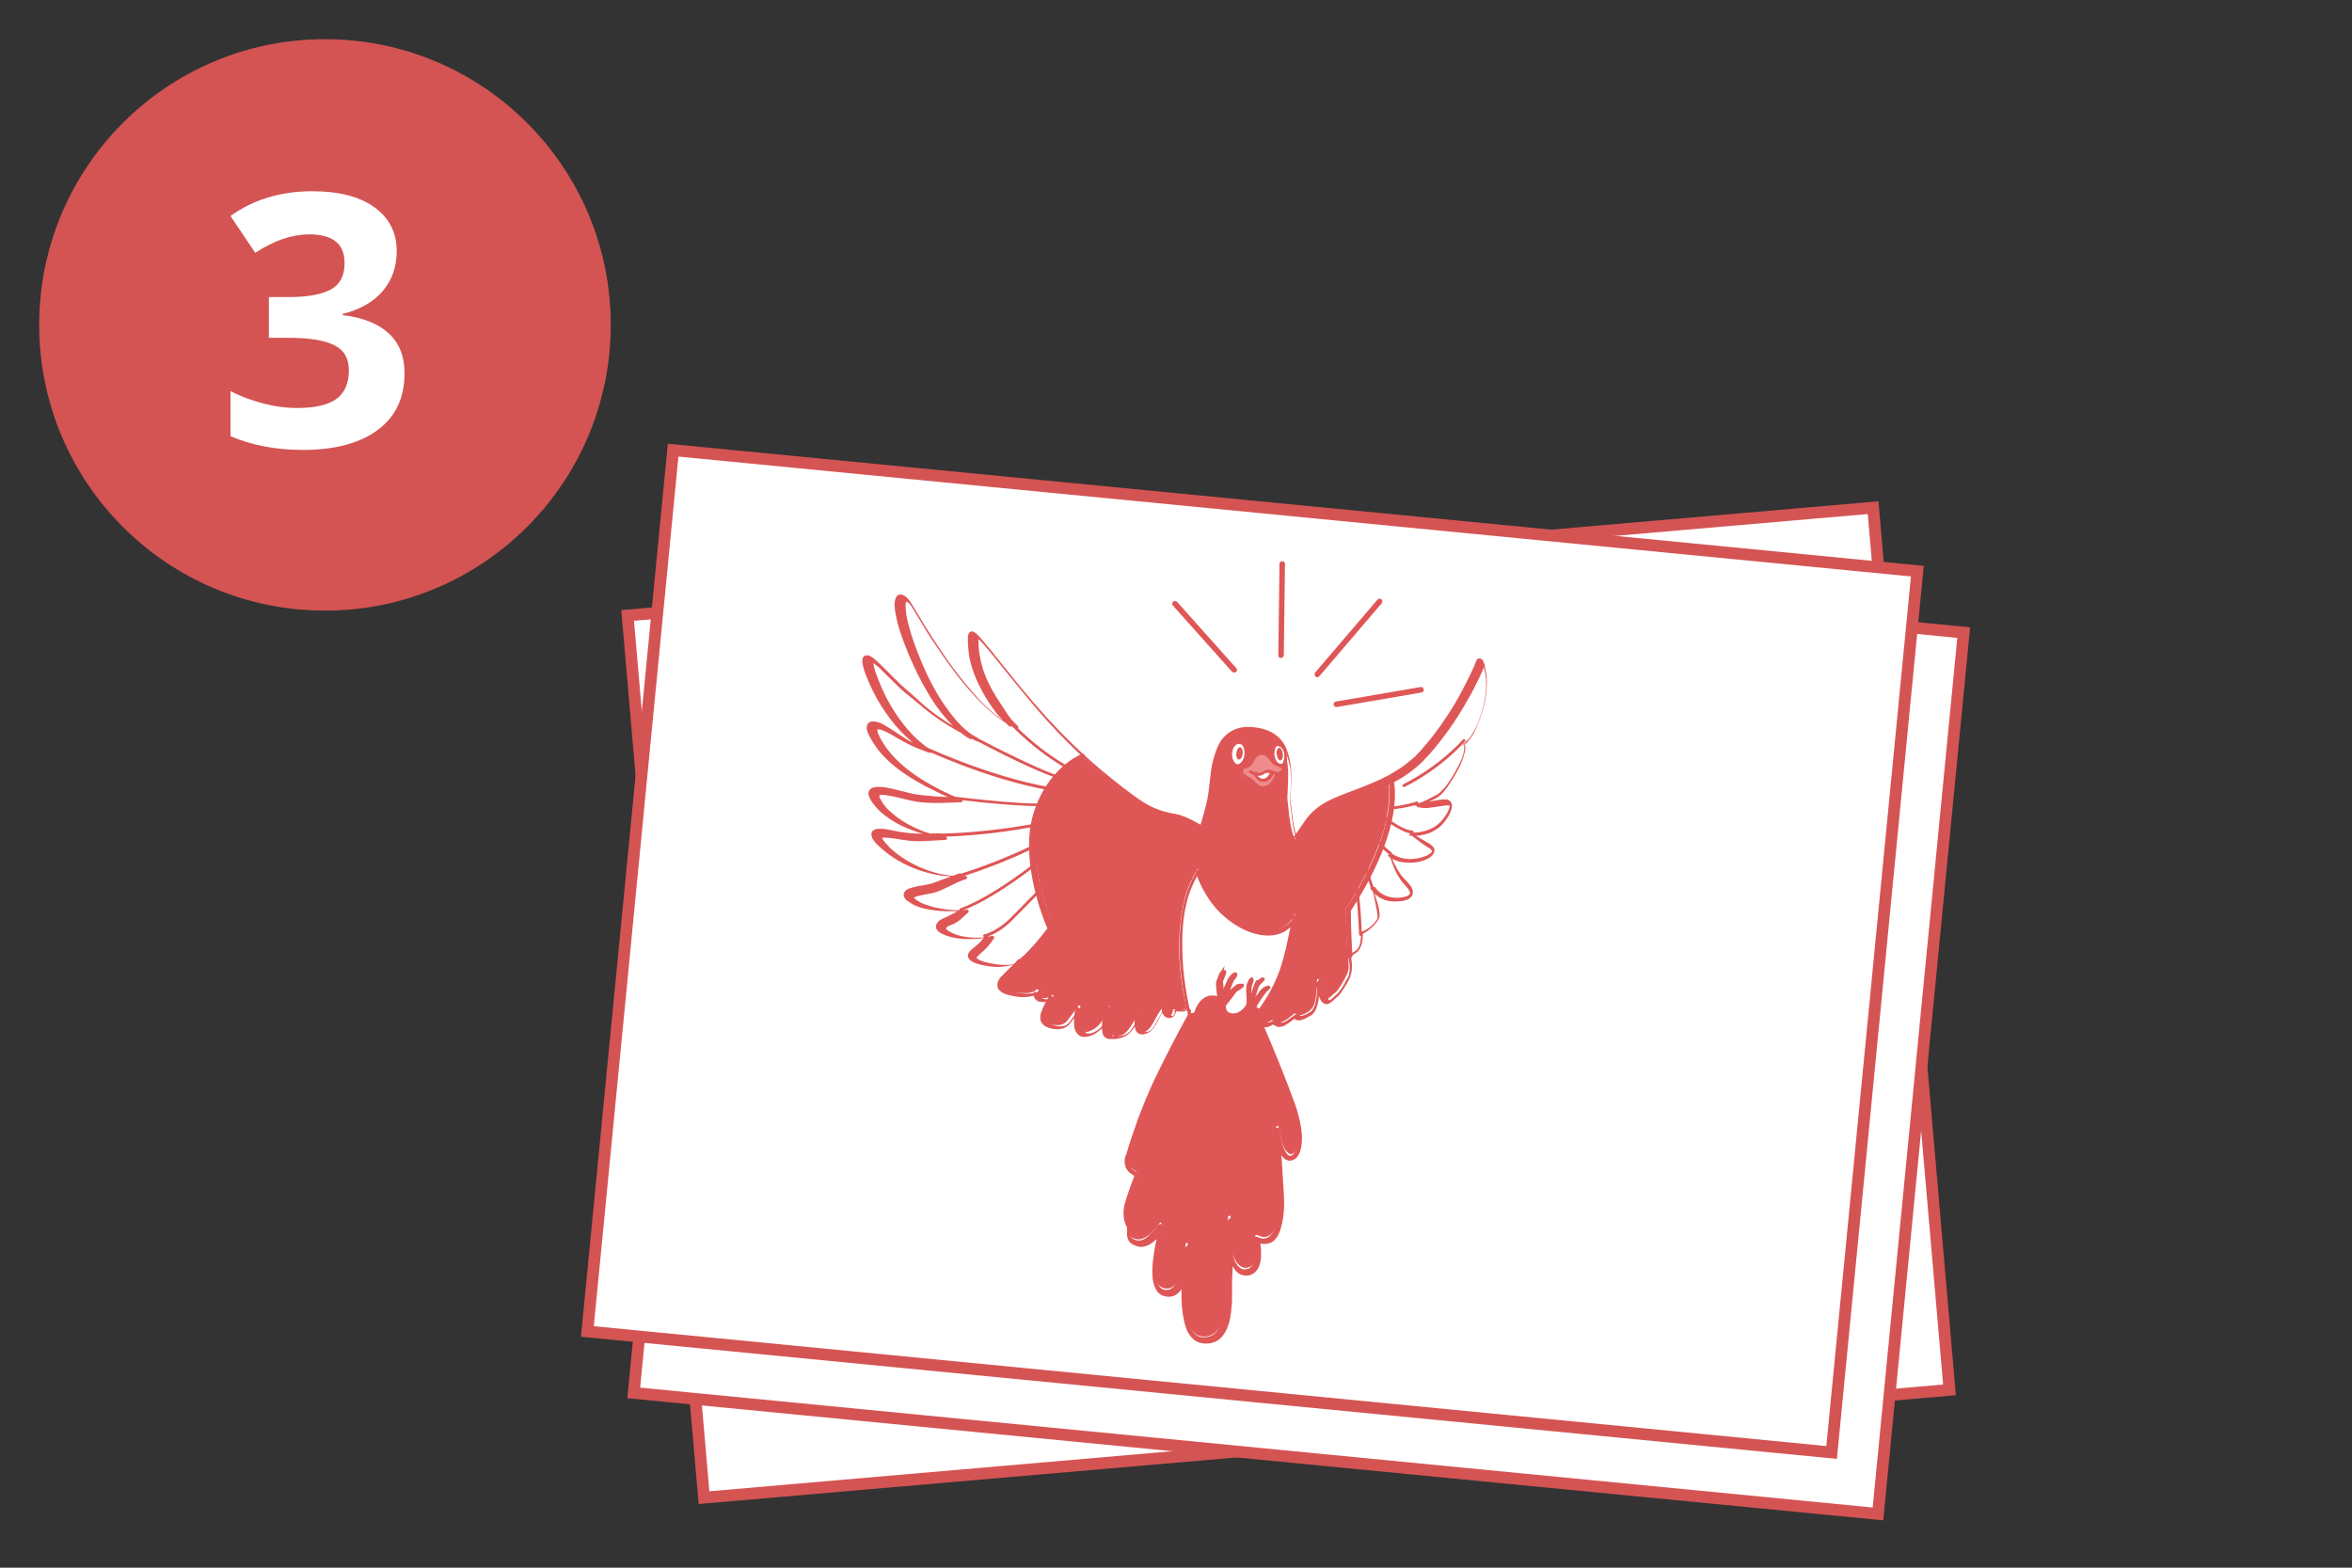
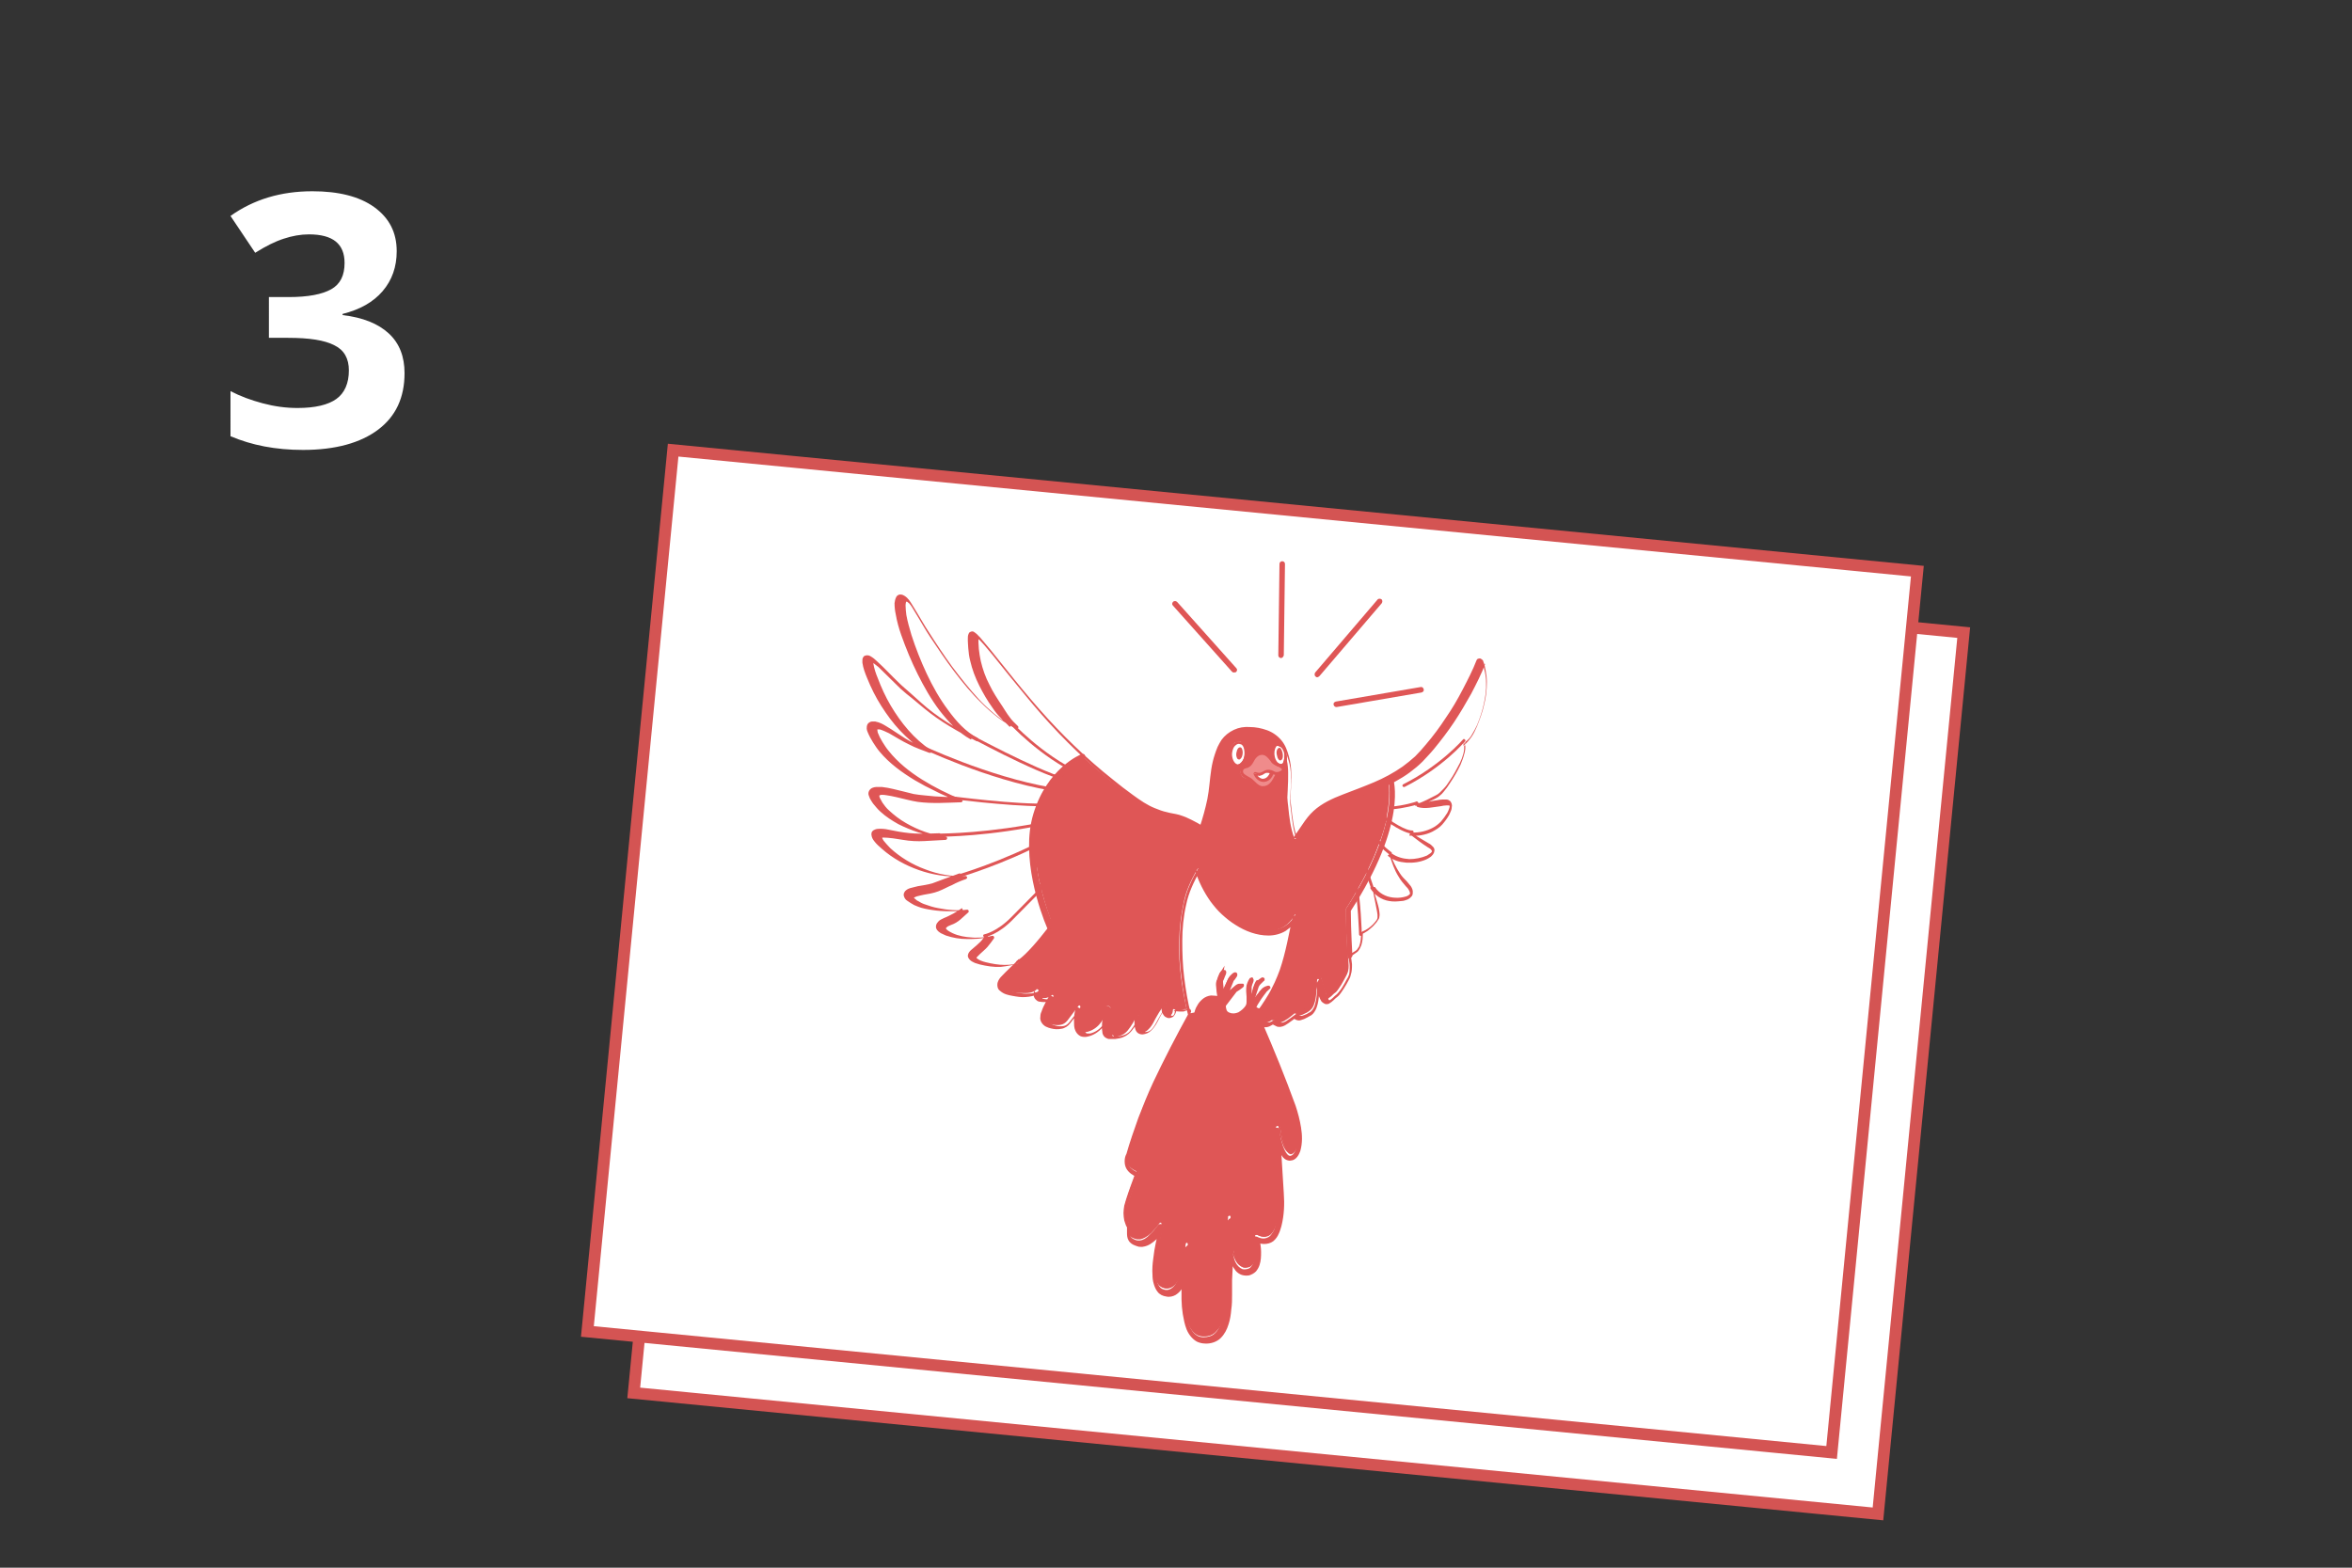
<svg xmlns="http://www.w3.org/2000/svg" version="1.1" id="レイヤー_3" x="0px" y="0px" viewBox="0 0 600 400" style="enable-background:new 0 0 600 400;" xml:space="preserve">
  <rect x="0" y="0" width="600" height="400" fill="#333333" stroke="none" />
  <style type="text/css">
	.st0{fill:#FFFFFF;stroke:#D45453;stroke-width:3;stroke-miterlimit:10.001;}
	.st1{fill:#FFFFFF;stroke:#D45453;stroke-width:3;stroke-miterlimit:10;}
	.st2{fill:#DF5656;}
	.st3{fill:#DF5656;stroke:#DF5656;stroke-width:0.894;stroke-miterlimit:10;}
	.st4{fill:#EF8B8B;}
	.st5{fill:none;stroke:#DF5656;stroke-width:0.894;stroke-linecap:round;stroke-linejoin:round;stroke-miterlimit:10;}
	.st6{fill:#D45453;}
	.st7{fill:#FFFFFF;}
</style>
  <g>
-     <rect x="169.3" y="142.9" transform="matrix(0.996 -8.620849e-02 8.620849e-02 0.996 -20.833 29.3)" class="st0" width="319" height="226" />
    <rect x="218.4" y="98.9" transform="matrix(9.678455e-02 -0.995 0.995 9.678455e-02 42.125 563.142)" class="st1" width="226" height="319" />
    <rect x="206.6" y="83.2" transform="matrix(9.678455e-02 -0.995 0.995 9.678455e-02 47.065 537.241)" class="st1" width="226" height="319" />
    <g>
      <g>
        <g>
          <path class="st2" d="M329.1,281.8c-1.2-3.6-2.6-7.1-4-10.6c-1.4-3.5-2.9-7-4.4-10.5c0,0,0-0.1,0-0.1c-0.2-0.1-0.3-0.2-0.5-0.4      c-0.1-0.1-0.2-0.2-0.3-0.3c-0.1-0.1-0.2-0.2-0.3-0.4c-0.1-0.2-0.1-0.5,0.1-0.7l0,0c0.2-0.3,0.5-0.6,0.7-0.9c0,0,0,0,0,0      c-0.2,0-0.3-0.1-0.4-0.1c-0.1-0.1-0.3-0.1-0.4-0.2c-0.1,0-0.1-0.1-0.2-0.2c-0.1-0.1-0.2-0.1-0.2-0.4c0-0.1,0-0.4,0-0.4l0.1-0.1      c0-0.1,0.1-0.1,0.1-0.2c0.1-0.1,0.1-0.2,0.2-0.4c0.2-0.2,0.3-0.4,0.5-0.7c0.5-0.7,1.1-1.4,1.6-2c-0.6,0.7-1.7,2.4-2.3,3.1      l-0.1-0.1c-0.1,0.1-0.2,0.1-0.3,0c-0.1-0.1,0.3-1.1,0.4-1.2l0,0c0.2-1,0.6-1.6,0.8-2.6l0-0.8c0-0.1,0.2,0,0.2-0.1      c0-0.1,0.1-0.3,0.2-0.4c0.1-0.3,0.1-0.2,0.2-0.4l-0.1,0c-0.1,0.1-0.1,0.1-0.2,0.2c-0.2,0.4-0.4,0.9-0.6,1.3      c-0.3,1-0.7,2.9-0.9,3.9c0,0.2-0.2,0.2-0.4,0.2c-0.1,0-0.1-0.9-0.2-1l0,0.2l0-0.2c-0.2-0.6-0.1-1.6-0.2-2.3c0,0.3,0,1.2,0,1.5      c0,0.4,0.1,0.8,0.1,1.3c0,0.2,0,0.6,0,0.8c-0.1,0.3-0.3,0.7-0.5,0.9c-0.6,0.8-1.3,1.4-2.1,1.8c-0.4,0.2-1.2,0-1.7,0      c-0.5,0-1-0.1-1.5-0.2c-0.2-0.1-0.5-0.2-0.7-0.4c-0.1-0.1-0.2-0.2-0.3-0.3c-0.1-0.1-0.2-0.3-0.2-0.5c-0.1-0.6,0.1-1.1,0.2-1.5      c0,0,0,0,0-0.1l0,0l1.8-2.2c0,0,0.7-1.2,0.6-1.1l-1.3,1.1l0,0c-0.2,0.1-0.5,0.1-0.6-0.1c-0.1-0.1-0.1-0.3-0.1-0.5l1.7-3.6l0,0      l0,0c0.1-0.2,0.3-0.5,0.3-0.5c-0.2,0.2-0.4,0.4-0.5,0.7l-1.6,3.4l0,0c-0.1,0.2-0.4,0.3-0.6,0.2c-0.1-0.1-0.2-0.2-0.2-0.3      l-0.2-1.6l-0.1-0.8c0-0.1,0-0.3,0-0.4c0-0.3,0.1-0.4,0.2-0.5c0.2-0.4,0.4-0.9,0.4-1.3c0,0,0.1,0.7,0.1,0.7      c-0.2,0.4-0.6,0.2-0.7,0.7c0,0.1-0.1,0.3-0.1,0.4c0,0.1,0,0.2,0,0.3c0,0.2,0,0.5,0,0.7c0,1,0.2,2.1,0.3,3.1      c0,0.2-0.1,0.5-0.4,0.5c0,0-0.1,0-0.1,0l0,0c-0.6-0.1-1.3-0.2-1.9-0.2c-0.6,0-1.2,0.3-1.6,0.7c-0.9,0.8-1.5,2-1.8,3.3l0,0      c0,0.2-0.2,0.3-0.3,0.3l-1.4,0.3c-3,5.5-5.9,11.1-8.6,16.7c-1.4,3-2.6,5.9-3.8,9c-1.1,3-2.2,6.1-3.1,9.2c0,0,0,0.1,0,0.1l0,0      c-0.1,0.3-0.3,0.8-0.2,1.2c0,0.4,0.1,0.8,0.3,1.2c0.4,0.7,1.1,1.2,2,1.6c0.3,0.1,0.5,0.5,0.4,0.9c-0.8,2.1-1.6,4.2-2.3,6.4      c-0.2,0.5-0.3,1.1-0.5,1.6c-0.1,0.5-0.2,1-0.2,1.5c0,0.5,0,1,0.2,1.5c0.1,0.2,0.1,0.5,0.2,0.7c0.1,0.2,0.2,0.4,0.3,0.5      c0.2,0.1,0.2,0.3,0.2,0.5c0,1.2-0.2,2.4,0.2,3c0.2,0.3,0.5,0.5,1,0.7c0.2,0.1,0.5,0.2,0.7,0.2c0.2,0,0.4,0,0.6,0      c0.9-0.1,1.8-0.7,2.5-1.5c0.8-0.7,1.5-1.6,2.1-2.4c0.2-0.3,0.7-0.4,1-0.2c0.3,0.2,0.4,0.5,0.3,0.8c-0.7,2.6-1.3,5.2-1.6,7.9      c-0.2,1.3-0.2,2.7-0.2,3.9c0.1,1.3,0.3,2.6,1,3.4c0.3,0.4,0.8,0.6,1.3,0.7c0.5,0.1,1.1,0,1.5-0.3c0.9-0.5,1.6-1.7,2-2.9      c0.2-0.5,0.3-1,0.5-1.5c0.2-2.1,0.5-4.3,0.8-6.4l0,0c0.1-0.4,0.4-0.6,0.8-0.6c0.4,0.1,0.6,0.4,0.6,0.7c-0.1,2.2-0.3,4.3-0.8,6.5      c-0.2,2.8-0.3,5.7-0.1,8.5c0.1,1.2,0.3,2.4,0.5,3.6c0.3,1.2,0.7,2.3,1.4,3.2c0.7,0.9,1.6,1.4,2.7,1.4c1.1,0,2.2-0.3,2.9-1      c0.8-0.7,1.3-1.8,1.7-2.9c0.3-1.1,0.5-2.3,0.7-3.5c0.1-1.2,0.2-2.4,0.1-3.7c0-1.3-0.1-2.4,0-3.8c0.2-3.3,0.3-6.7,0.3-10.1      c-0.1-1.7,0-3.3,0.1-5c0-0.4,0.4-0.7,0.8-0.7c0.4,0,0.7,0.4,0.7,0.7l0,0c0,1.7-0.1,3.4-0.1,5.1c0,0.4,0,0.8,0.1,1.2      c0.1,1,0.2,2,0.5,3c0.2,1,0.6,1.9,1.2,2.5c0.3,0.3,0.6,0.5,1,0.7c0.3,0.1,0.8,0.1,1.2,0c0.8-0.1,1.3-0.8,1.6-1.6      c0.5-1.8,0.3-3.9,0-5.9c-0.1-0.4,0.2-0.8,0.6-0.8c0.2,0,0.4,0,0.5,0.1l0,0c0.4,0.2,1,0.4,1.5,0.4c0.5,0,1.1-0.2,1.5-0.5      c0.4-0.3,0.7-0.8,1-1.3c0.3-0.5,0.5-1.2,0.6-1.8c0.6-2.5,0.7-5.2,0.6-7.8l-0.9-16.2c0-0.4,0.3-0.7,0.6-0.7      c0.4,0,0.7,0.2,0.7,0.6l0,0c0.2,1.8,0.6,3.7,1.4,5.3c0.4,0.8,0.9,1.4,1.4,1.3c0.6-0.1,1-0.7,1.3-1.5c0.5-1.6,0.4-3.5,0.1-5.4      C330.2,285.4,329.7,283.6,329.1,281.8z" />
          <path class="st2" d="M307.2,341c-0.1,0-0.1,0-0.2,0c-1.2,0-2.2-0.5-3-1.6c-0.6-0.8-1.1-1.9-1.4-3.3c-0.3-1.1-0.4-2.3-0.5-3.7      c-0.2-2.6-0.1-5.4,0.1-8.5c0.5-1.9,0.7-3.9,0.8-6.5c0-0.1-0.1-0.3-0.2-0.3c-0.1,0-0.3,0.1-0.3,0.2c-0.3,2.1-0.6,4.1-0.8,6.4      c-0.2,0.7-0.3,1.2-0.5,1.6c-0.6,1.6-1.3,2.6-2.2,3.1c-0.5,0.3-1.1,0.4-1.8,0.3c-0.6-0.1-1.2-0.4-1.6-0.8c-0.6-0.8-1-2-1.1-3.7      c-0.1-1.2,0-2.4,0.2-4c0.3-2.5,0.9-5.2,1.6-7.9c0-0.1,0-0.2-0.1-0.3c-0.1-0.1-0.3-0.1-0.4,0.1c-0.6,0.9-1.4,1.8-2.1,2.5      c-1,0.9-1.9,1.4-2.8,1.6c-0.2,0-0.5,0-0.8,0c-0.2,0-0.5-0.1-0.8-0.2c-0.6-0.2-1-0.5-1.2-0.9c-0.3-0.5-0.3-1.3-0.3-2.1      c0-0.3,0-0.7,0-1.1c0-0.1,0-0.1-0.1-0.2c-0.1-0.1-0.3-0.4-0.4-0.6c-0.1-0.2-0.2-0.5-0.2-0.8c-0.1-0.5-0.2-1.1-0.2-1.6      c0-0.6,0.1-1.1,0.2-1.6c0.1-0.5,0.3-1.1,0.5-1.6c0.6-2.1,1.4-4,2.3-6.4c0.1-0.1,0-0.3-0.1-0.3c-1.1-0.5-1.8-1.1-2.2-1.8      c-0.2-0.4-0.3-0.9-0.3-1.4c0-0.4,0.1-1,0.3-1.4c0.9-3,1.9-6,3.1-9.3c1.1-3,2.4-6,3.8-9c2.4-5.1,5.2-10.6,8.6-16.8l0.1-0.2      l1.6-0.3c0.2-0.9,0.8-2.5,2-3.5c0.5-0.5,1.2-0.7,1.9-0.8c0.7-0.1,1.4,0.1,2,0.2c-0.1-0.9-0.3-2-0.3-3.1c0-0.3,0-0.5,0-0.8      c0-0.2,0-0.3,0.1-0.4c0-0.1,0-0.2,0.1-0.2l0-0.1c0.1-0.2,0.2-0.3,0.2-0.4c0.1-0.3,0.3-0.7,0.3-1c0-0.1,0-0.1,0.1-0.2l1.2-1.9      l-0.4,2.2c0,0.1,0,0.2,0.1,0.3c0.1,0.4,0.1,0.5,0,0.7c-0.2,0.3-0.4,0.4-0.5,0.5c0,0,0,0,0,0c0,0,0,0.1-0.1,0.1      c0,0.1-0.1,0.1-0.1,0.3c0,0.1,0,0.2,0,0.3l0.3,2.4l1.6-3.4c0.1-0.3,0.4-0.5,0.6-0.8l0.3-0.3l0.3,0.2c0.3,0.2,0.1,0.6-0.1,1.1      l-1.7,3.7l1.6-1.3l0.3,0.2c0.3,0.2,0.2,0.4-0.2,1.1c-0.1,0.2-0.2,0.4-0.3,0.5l-0.3-0.2l0.3,0.3l-1.8,2.2      c-0.2,0.4-0.3,0.8-0.2,1.3c0,0.1,0.1,0.2,0.1,0.3c0.1,0.1,0.2,0.2,0.2,0.2c0.2,0.1,0.4,0.2,0.6,0.3c0.4,0.2,0.9,0.2,1.3,0.2      c0.2,0,0.4,0,0.6,0c0.3,0,0.7,0.1,0.9,0c0.8-0.4,1.4-0.9,1.9-1.7c0.1-0.2,0.3-0.5,0.4-0.7c0-0.1,0-0.4,0-0.6l0-0.2      c0-0.3,0-0.5,0-0.8c0-0.1,0-0.3,0-0.5c0-0.2,0-0.5,0-0.8c0-0.3,0-0.6,0-0.7l0.8-0.1c0,0.3,0.1,0.7,0.1,1c0,0.4,0,0.7,0.1,1      c0-0.1,0-0.1,0-0.2c0.2-0.9,0.4-2,0.6-2.6c0.2-0.5,0.4-1.1,0.6-1.4c0.1-0.2,0.1-0.2,0.2-0.3l0.1-0.1l0.2,0l1,0.1l-0.6,0.6      c-0.1,0.1-0.1,0.2-0.2,0.3c0,0.1-0.1,0.2-0.1,0.2l0,0.1c0,0.1-0.1,0.1-0.2,0.2l0,0.6c-0.1,0.6-0.3,1-0.4,1.4      c-0.1,0.4-0.3,0.8-0.4,1.2c0.4-0.5,0.7-1,1.1-1.4c0.2-0.2,0.3-0.5,0.5-0.6l0.7,0.6l-0.1,0.2c-0.1,0.1-0.2,0.3-0.3,0.4      c-0.2,0.3-0.4,0.6-0.6,0.9c-0.4,0.6-0.9,1.2-1.2,1.6c0,0.1-0.1,0.1-0.1,0.1l0,0.1c0,0,0,0.1,0,0.1c0,0.1,0,0.1,0.1,0.1      c0.1,0.1,0.1,0.1,0.2,0.1c0.1,0.1,0.2,0.1,0.4,0.2c0.1,0,0.2,0.1,0.3,0.1h0.8l-0.7,0.9c-0.2,0.2-0.4,0.5-0.6,0.7      c-0.1,0.1-0.1,0.2-0.1,0.2c0.1,0.2,0.1,0.2,0.2,0.3c0.1,0.1,0.2,0.2,0.3,0.3c0.1,0.1,0.3,0.2,0.4,0.3l0.1,0.1l0,0.2      c1.5,3.5,3,7.1,4.4,10.5c1.5,3.8,2.9,7.2,4,10.6c0.7,1.9,1.1,3.7,1.4,5.5c0.2,1.5,0.4,3.7-0.1,5.5c-0.3,1.1-0.9,1.7-1.7,1.8      c-0.7,0.2-1.4-0.7-1.8-1.5c-0.8-1.8-1.2-3.9-1.4-5.4c0-0.1-0.1-0.2-0.3-0.2c-0.1,0-0.1,0-0.2,0.1c0,0.1-0.1,0.1-0.1,0.2      l0.9,16.2c0.2,3.2,0,5.7-0.6,8c-0.2,0.7-0.4,1.3-0.7,1.9c-0.2,0.5-0.6,1.1-1.1,1.5c-0.5,0.3-1.2,0.5-1.7,0.5c0,0,0,0,0,0      c-0.6,0-1.2-0.2-1.7-0.5c0,0-0.1-0.1-0.2,0c-0.1,0-0.1,0.1-0.2,0.1c0,0.1-0.1,0.1,0,0.2c0.5,2.5,0.5,4.5,0,6.1      c-0.4,1.1-1,1.8-1.9,1.9c-0.5,0.1-1,0.1-1.4-0.1c-0.4-0.1-0.8-0.4-1.2-0.8c-0.5-0.6-0.9-1.5-1.3-2.7c-0.2-0.9-0.4-1.9-0.5-3.1      c0-0.4,0-0.8-0.1-1.2l0.1-5.1c0-0.2-0.1-0.3-0.3-0.3c-0.1,0-0.2,0-0.2,0.1c-0.1,0-0.1,0.1-0.1,0.2c-0.1,1.7-0.2,3.3-0.1,5      c-0.1,3.3-0.2,6.7-0.3,10.1c0,0.8,0,1.5,0,2.3c0,0.5,0,1,0,1.5c0,1.4,0,2.6-0.1,3.7c-0.1,1.4-0.4,2.6-0.7,3.6      c-0.4,1.4-1,2.4-1.8,3.1C309.5,340.6,308.4,341,307.2,341z M302.7,316.4c0.1,0,0.1,0,0.2,0c0.6,0.1,1,0.6,0.9,1.2      c-0.1,2.6-0.4,4.7-0.8,6.6c-0.3,3-0.3,5.7-0.1,8.3c0.1,1.3,0.3,2.5,0.5,3.5c0.3,1.3,0.7,2.3,1.3,3c0.6,0.8,1.4,1.2,2.3,1.2      c1.1,0,2-0.3,2.6-0.9c0.6-0.6,1.2-1.5,1.5-2.7c0.3-1,0.5-2.1,0.6-3.5c0.1-1.1,0.1-2.2,0.1-3.6c0-0.5,0-1,0-1.5      c0-0.7,0-1.5,0-2.3c0.2-3.4,0.3-6.8,0.3-10.1c-0.1-1.6,0-3.3,0.1-5c0-0.3,0.2-0.6,0.4-0.8c0.2-0.2,0.5-0.3,0.8-0.3      c0.6,0.1,1.1,0.6,1,1.2l-0.1,5.1c0,0.4,0,0.7,0.1,1.1c0.1,1.1,0.2,2.1,0.5,2.9c0.3,1.1,0.6,1.8,1.1,2.4c0.2,0.3,0.5,0.4,0.8,0.5      c0.2,0.1,0.6,0.1,1,0c0.7-0.1,1.1-0.8,1.3-1.3c0.4-1.4,0.4-3.2-0.1-5.6c-0.1-0.3,0-0.6,0.2-0.9c0.2-0.3,0.4-0.4,0.7-0.5      c0.3-0.1,0.6,0,0.8,0.1c0.4,0.2,0.9,0.3,1.3,0.4c0,0,0,0,0,0c0.4,0,0.9-0.2,1.3-0.4c0.3-0.2,0.6-0.6,0.9-1.2      c0.2-0.5,0.4-1,0.6-1.7c0.5-2.1,0.7-4.6,0.5-7.7l-0.9-16.2c0-0.6,0.4-1.1,1-1.2c0.6,0,1.1,0.4,1.2,1c0.2,1.4,0.5,3.5,1.3,5.2      c0.4,0.8,0.8,1.1,0.9,1.1c0.4,0,0.8-0.5,1-1.2c0.5-1.7,0.3-3.8,0.1-5.2c-0.3-1.7-0.7-3.5-1.3-5.3l0,0c-1.2-3.5-2.5-6.9-4-10.6      c-1.4-3.4-2.9-7-4.4-10.5c0,0,0,0,0-0.1c-0.1-0.1-0.3-0.2-0.4-0.3c-0.1-0.1-0.2-0.2-0.3-0.3c-0.1-0.2-0.2-0.3-0.3-0.5      c-0.2-0.4-0.1-0.8,0.2-1.1c0.1-0.1,0.2-0.3,0.3-0.4c-0.1-0.1-0.3-0.1-0.4-0.2c-0.1-0.1-0.2-0.1-0.3-0.2      c-0.1-0.1-0.3-0.3-0.4-0.6c0-0.1,0-0.3,0-0.5c0,0-0.1,0-0.1,0c-0.1,0.4-0.5,0.9-0.5,0.9c-0.7,0.9-1.4,1.5-2.2,1.9      c-0.4,0.2-0.9,0.2-1.3,0.1c-0.2,0-0.4,0-0.5,0c-0.5,0-1.1-0.1-1.6-0.3c-0.3-0.1-0.5-0.2-0.8-0.4c-0.1-0.1-0.3-0.2-0.4-0.4      c-0.2-0.2-0.3-0.4-0.3-0.6c-0.1-0.8,0.1-1.4,0.3-1.8l0.1-0.2l1.2-1.4c0,0-0.1,0-0.1,0c-0.2,0-0.4-0.1-0.6-0.3      c-0.1-0.1-0.1-0.2-0.1-0.3c-0.1,0-0.2,0-0.3,0c0,0.2,0.1,0.3,0.1,0.5c0,0.2,0,0.5-0.2,0.6c-0.1,0.2-0.3,0.3-0.6,0.3      c-0.1,0-0.2,0-0.3,0c-0.5-0.1-1.2-0.2-1.8-0.2c-0.5,0-1,0.2-1.4,0.6c-1,0.9-1.5,2.3-1.7,3c-0.1,0.3-0.3,0.6-0.7,0.6l-1.2,0.2      c-3.3,6.1-6.1,11.5-8.5,16.5c-1.4,3-2.7,6-3.8,9c-1.2,3.3-2.3,6.3-3.1,9.2c0,0.1,0,0.1-0.1,0.1c-0.1,0.3-0.2,0.7-0.2,1      c0,0.4,0.1,0.7,0.2,1c0.4,0.7,1.2,1.2,1.8,1.4c0.6,0.2,0.8,0.9,0.6,1.4c-0.9,2.3-1.6,4.3-2.2,6.3c-0.2,0.5-0.3,1.1-0.5,1.6      c-0.1,0.4-0.2,0.9-0.2,1.4c0,0.5,0,1,0.1,1.4c0.1,0.2,0.1,0.4,0.2,0.6c0.1,0.1,0.1,0.3,0.2,0.3c0.2,0.2,0.4,0.5,0.4,0.8      c0,0.4,0,0.8,0,1.2c0,0.7,0,1.3,0.2,1.6c0.1,0.2,0.4,0.4,0.8,0.5c0.2,0.1,0.5,0.2,0.6,0.2c0.2,0,0.3,0,0.5,0      c0.7-0.1,1.5-0.6,2.3-1.3c0.7-0.7,1.4-1.5,2-2.4c0.3-0.5,1.1-0.7,1.6-0.3c0.4,0.3,0.6,0.8,0.5,1.2c-0.8,2.7-1.3,5.3-1.6,7.8      c-0.2,1.5-0.2,2.8-0.2,3.9c0.1,1.5,0.4,2.6,0.9,3.2c0.3,0.3,0.6,0.5,1,0.6c0.5,0.1,0.9,0,1.2-0.2c0.7-0.4,1.3-1.3,1.8-2.7      c0.2-0.4,0.3-0.9,0.4-1.5c0.2-2.2,0.5-4.3,0.8-6.3C301.7,316.8,302.2,316.4,302.7,316.4z" />
        </g>
        <g>
          <path class="st2" d="M353.5,208.5c1.1-5.2,0.6-8.4,0.4-9.5c-0.9,0.5-1.8,0.9-2.8,1.3c-2.6,1.1-5.3,2.1-7.9,3.1      c-2.6,1-5.2,2.2-7.1,4c-2,1.8-3.3,4.3-5,6.6c-0.2,0.3-0.6,0.4-0.9,0.2c-0.1-0.1-0.2-0.2-0.2-0.3c-1.1-2.7-1.4-5.7-1.7-8.4      c-0.1-0.7-0.2-1.4-0.2-2.1c0-0.7,0-1.5,0.1-2.2c0.1-1.4,0.2-2.8,0.1-4.2c0-1-0.1-2-0.3-3c-0.1,0.7-0.4,1.2-0.9,1.5      c0.3,0.3,0.3,0.7,0.2,0.9c-0.1,0.5-0.8,1.1-1.7,1.2l-0.2,0.3c-0.7,1.2-1.8,3.1-3.7,3.1h0c-0.7,0-1.4-0.6-2-1.2      c-0.4-0.4-0.9-0.9-1.3-1c-0.9-0.3-2.2-0.8-2.3-2c0-1.1,0.8-1.3,1.3-1.5c0.2-0.1,0.3-0.1,0.5-0.2c0.5-0.3,0.6-0.5,1.2-1.5      c0.6-1.2,1.6-1.8,2.6-1.8h0c1,0,1.8,0.8,2.3,1.5c0,0,0,0,0,0c-0.2-0.9-0.2-2.2,0.4-3c0.3-0.4,0.6-0.6,1.1-0.7      c0.2,0,0.5,0,0.7,0.1c-0.1-0.1-0.1-0.2-0.2-0.2c-1.6-2-4.5-2.9-7-2.9c0,0-0.1,0-0.1,0c-1.1-0.1-2.4,0.2-3.4,0.6      c-1.1,0.5-2,1.2-2.7,2.2c-0.3,0.5-0.6,1-0.9,1.5c-0.2,0.6-0.5,1.1-0.6,1.7c-0.4,1.2-0.6,2.4-0.8,3.6c-0.4,2.5-0.5,5-1,7.6      c-0.5,2.6-1.3,5-2.1,7.5c-0.1,0.3-0.5,0.5-0.8,0.4c0,0-0.1,0-0.1-0.1l0,0c-0.9-0.5-1.9-1.1-2.8-1.6c-0.5-0.2-1-0.5-1.4-0.7      l-0.7-0.3c-0.2-0.1-0.5-0.2-0.7-0.2c-1-0.3-2.1-0.4-3.2-0.7c-1.1-0.3-2.2-0.6-3.2-1.1c-2.1-0.9-4-2.2-5.7-3.5      c-1.8-1.3-3.5-2.6-5.2-4c-2.4-2-4.8-4-7.1-6.1c0,0,0,0-0.1,0c0,0-1.5,0.6-3.4,2.1c0.1,0,0.2,0.1,0.3,0.1c0,0-0.1,0-0.1,0.1      c0,0-0.1,0.1-0.1,0.1c0,0,0,0,0,0c-0.1,0.1-0.3,0.2-0.4,0.2c-0.1,0-0.1,0-0.1,0.1c0,0-0.1,0-0.1-0.1c-0.6,0.5-1.2,1.1-1.9,1.8      c0,0,0.1,0,0.1,0c-0.2,0.2-0.4,0.4-0.6,0.6c0,0-0.1,0-0.1,0c-0.6,0.7-1.2,1.5-1.8,2.4c0,0,0.1,0,0.1,0c-0.2,0.2-0.3,0.4-0.5,0.6      c0,0,0,0-0.1,0c-0.6,1-1.2,2.1-1.7,3.3c0,0,0,0,0.1,0c-0.2,0.2-0.3,0.4-0.4,0.7c0,0,0,0,0,0c0,0,0,0,0,0c0,0,0,0.1,0,0.1      c0,0,0,0,0,0c-0.3,0.7-0.6,1.5-0.8,2.3c-0.2,0.7-0.4,1.4-0.5,2.1c0.1,0,0.2,0,0.2,0c-0.1,0.3-0.2,0.5-0.3,0.8c0,0-0.1,0-0.1,0      c-0.2,1.5-0.4,3-0.4,4.5c0.1-0.1,0.2-0.1,0.4-0.2c0,0.3,0,0.6,0,0.9c-0.1,0.1-0.2,0.1-0.3,0.2c0,1.3,0.1,2.6,0.3,3.8      c0,0,0.1,0,0.1-0.1c0,0.3,0,0.6,0.1,0.9c0,0,0,0,0,0c0.3,2,0.6,3.8,1.1,5.6l0.1-0.1c0,0,0,0.1,0,0.1c0,0.1,0,0.1,0.1,0.2      c0,0.2,0.1,0.4,0.1,0.6l-0.1,0.1c0.9,3.5,1.9,6.4,2.6,8.1c0,0,0.1-0.1,0.1-0.1c0.1,0.3,0.2,0.5,0.3,0.8c0,0,0,0,0,0c0,0,0,0,0,0      c-0.1,0.1-0.1,0.1-0.2,0.2c0,0.2-0.2,0.4-0.3,0.5c-1,1.3-2.5,3.2-4.1,5c-1.4,1.6-2.5,2.5-3.2,3.1c0,0.1,0,0.1-0.1,0.2      c-1.4,1.6-2.5,3.3-4,4.8c-0.3,0.3-0.6,0.7-0.6,1c-0.1,0.3,0,0.4,0.2,0.7c0.6,0.5,1.6,0.8,2.5,0.9c1,0.2,2,0.3,2.9,0.2      c0.9,0,1.9-0.3,2.5-0.7l0,0l0,0l0,0c0.1-0.1,0.2-0.1,0.3-0.1c0.5-0.1,1,0.3,0.9,0.8c-0.1,0.3-0.1,0.2-0.1,0.2l0,0l-0.1,0.1      c0,0.1-0.1,0.2-0.1,0.3c-0.1,0.2-0.1,0.4-0.1,0.5c0,0.1,0,0.1,0.1,0.2c0.1,0,0.2,0.1,0.4,0.1c0.4,0.1,0.9,0.1,1.3,0      c0.4-0.1,0.8-0.3,0.9-0.4c0.2-0.3,0.7-0.4,1-0.2c0.3,0.2,0.4,0.6,0.2,0.9l0,0c-0.7,1.4-1.5,2.7-2,4c-0.2,0.7-0.3,1.3,0,1.7      c0.2,0.4,0.8,0.6,1.5,0.8c0.7,0.2,1.4,0.2,2,0.1c0.6-0.1,1.1-0.5,1.5-1c0.9-1.1,1.8-2.4,2.8-3.6c0.2-0.3,0.7-0.4,1-0.1      c0.2,0.2,0.3,0.5,0.3,0.7l0,0c-0.3,1.3-0.5,2.7-0.4,4c0,0.6,0.2,1.3,0.4,1.6c0.1,0.2,0.3,0.3,0.5,0.3c0.2,0,0.4,0,0.7,0      c1.2-0.3,2.3-1,3.1-2c0.6-0.7,1-1.6,1.3-2.5c0.1-0.4,0.2-0.7,0.2-1.1l0,0c0.1-0.4,0.5-0.6,0.9-0.5c0.4,0.1,0.6,0.5,0.5,0.8      c0,0,0,0.1,0,0.1l0,0c0,0.2-0.1,0.3-0.1,0.5c0,0.2-0.1,0.4-0.1,0.6c-0.2,1-0.4,2-0.4,3c0,0.6,0.1,1.4,0.3,1.6      c0,0,0.1,0.1,0.1,0.1c0,0,0,0,0.1,0l0.3,0c0.3,0,0.7,0,1,0c1.3-0.1,2.5-0.6,3.2-1.6c0.8-1,1.5-2.3,2.1-3.5      c0.2-0.4,0.6-0.5,1-0.3c0.3,0.2,0.5,0.5,0.4,0.8c-0.2,1-0.4,2.2-0.1,3.1c0.1,0.2,0.1,0.4,0.2,0.4c0.1,0,0.1,0.1,0.3,0      c0.4,0,0.8-0.2,1.2-0.5c0.7-0.6,1.2-1.6,1.8-2.7c0.6-1.1,1.2-2.1,1.9-3c0.2-0.3,0.7-0.4,0.9-0.1c0.2,0.2,0.3,0.4,0.3,0.6l0,0      c-0.1,0.3-0.1,0.8,0,1.1c0.1,0.3,0.2,0.4,0.4,0.5c0.2,0,0.3,0,0.5-0.2c0.2-0.2,0.3-0.7,0.3-1l0,0c0-0.4,0.4-0.6,0.7-0.6      c0,0,0.1,0,0.1,0c0.4,0.1,0.9,0.2,1.3,0.2c0.2,0,0.4,0,0.6,0c0.2,0,0.3-0.1,0.4-0.1c0.1-0.1,0.2-0.1,0.4-0.1      c-0.5-2.5-0.9-5-1.3-7.5c-0.4-3.2-0.6-6.4-0.5-9.6c0.1-3.2,0.4-6.4,1.1-9.6c0.4-1.6,0.8-3.1,1.5-4.6c0.6-1.5,1.4-2.9,2.2-4.3      c0.2-0.3,0.6-0.4,0.9-0.2c0.1,0.1,0.2,0.2,0.3,0.4c0.9,2.6,2.1,5.2,3.7,7.4c0.8,1.1,1.7,2.2,2.7,3.1c1,1,2.1,1.8,3.2,2.6      c2.3,1.5,5,2.4,7.7,2.4c1.3,0,2.6-0.3,3.7-1c1.1-0.7,2-1.7,2.5-2.8l0,0c0.2-0.3,0.6-0.5,0.9-0.3c0.3,0.1,0.4,0.4,0.4,0.7      c-0.9,4.6-1.8,9.3-3.3,13.9c-0.4,1.1-0.8,2.3-1.3,3.4c-0.5,1.1-1.1,2.2-1.7,3.2c-1.1,1.9-2.3,3.8-3.8,5.5c0,0,0,0,0,0      c0.1,0.1,0.3,0.2,0.4,0.4c0.3,0.2,0.6,0.4,1,0.5c0.3,0.1,0.6,0.1,0.9,0c0.3-0.1,0.6-0.3,0.9-0.5l1,0.1c0,0,0-0.1,0-0.1      c0,0,0,0,0,0l0,0c0,0,0.1,0.1,0.1,0.1c0.1,0.1,0.2,0.1,0.3,0.2c0.1,0.1,0.2,0.1,0.3,0.2l0.2,0.1c0,0,0.1,0,0.1,0      c0.2,0.1,0.7-0.1,1.1-0.3c0.8-0.5,1.7-1.2,2.5-1.8c0.3-0.2,0.7-0.2,0.9,0.1c0,0,0,0.1,0.1,0.1c0.1,0.2,0.2,0.2,0.2,0.2      c0.1,0,0.2,0,0.4,0c0.4-0.1,0.8-0.3,1.3-0.5c0.2-0.1,0.4-0.3,0.7-0.4c0.2-0.1,0.3-0.2,0.5-0.4c0.3-0.3,0.5-0.7,0.7-1.1      c0.3-0.9,0.5-1.9,0.6-3c0.1-1,0.1-2.1,0.2-3.2l0,0c0-0.4,0.3-0.6,0.7-0.6c0.3,0,0.5,0.2,0.6,0.4c0.3,0.9,0.5,1.7,0.7,2.5      c0.1,0.4,0.2,0.8,0.4,1.1c0.1,0.2,0.1,0.4,0.2,0.5c0.1,0.2,0.2,0.4,0.2,0.5c0.1,0.1,0.1,0.2,0.2,0.2c0,0,0,0,0.1,0      c0.2-0.1,0.5-0.3,0.8-0.6c0.3-0.3,0.6-0.6,1-0.9c0.2-0.2,0.5-0.5,0.7-0.8c0.5-0.6,0.9-1.3,1.3-2c0.2-0.4,0.4-0.7,0.6-1.1      l0.3-0.5l0.1-0.3l0.1-0.2c0.2-0.6,0.2-1.4,0.2-2.2c0-0.8-0.2-1.6-0.3-2.4c0-0.2,0-0.3,0.1-0.4c-0.1-2-0.4-7.2-0.4-10.9      c0-0.1,0-0.2,0.1-0.4c1-1.5,1.8-2.9,2.6-4.3c0,0,0,0,0-0.1c0.2-0.3,0.4-0.7,0.6-1.1c0,0,0,0.1,0,0.1c0.7-1.3,1.4-2.5,2-3.7      c0,0,0,0,0,0c0.2-0.4,0.4-0.8,0.5-1.2c0,0,0,0.1,0,0.1c1.1-2.2,1.9-4.2,2.6-6.1c0-0.1-0.1-0.1-0.1-0.2c0.1-0.3,0.2-0.6,0.3-1      c0.1,0.1,0.1,0.2,0.2,0.3c0.7-1.9,1.2-3.7,1.6-5.3c0,0-0.1,0-0.1-0.1c0-0.2,0.1-0.5,0.1-0.7      C353.4,208.5,353.4,208.5,353.5,208.5z M315.3,195.7c0,0-0.1,0-0.1,0c-0.4,0-0.8-0.3-1.2-0.7c-0.6-0.8-0.9-2-0.8-3.1      c0.2-1.1,0.7-2.1,1.5-2.7c0.5-0.4,1.1-0.5,1.7-0.4c1.5,0.3,1.8,2.6,1.5,4.1C317.6,194.3,316.5,195.7,315.3,195.7z" />
          <path class="st2" d="M283.6,264.1c-0.1,0-0.2,0-0.4,0l-0.5,0l-0.1-0.1c-0.1,0-0.1-0.1-0.1-0.1c-0.5-0.5-0.4-1.8-0.4-1.9      c0-0.9,0.1-1.9,0.4-3.1c0-0.1,0.1-0.3,0.1-0.4l0.2-0.8c0-0.2-0.1-0.3-0.2-0.4c-0.1,0-0.2,0-0.2,0c-0.1,0-0.1,0.1-0.1,0.2      c-0.1,0.4-0.2,0.7-0.3,1.1c-0.3,1-0.8,1.9-1.4,2.6c-0.8,1-2,1.8-3.3,2.1c-0.4,0.1-0.7,0.1-0.9,0c-0.3-0.1-0.5-0.2-0.7-0.5      c-0.4-0.5-0.5-1.3-0.5-1.8c-0.1-1.2,0.1-2.5,0.4-4.1c0-0.1,0-0.2-0.1-0.3c-0.1-0.1-0.3-0.1-0.4,0.1l-1,1.3      c-0.6,0.8-1.2,1.6-1.8,2.4c-0.5,0.6-1.1,1-1.8,1.1c-0.6,0.1-1.3,0.1-2.1-0.1c-0.9-0.2-1.5-0.5-1.7-1c-0.4-0.6-0.1-1.5,0-2      c0.3-1,0.9-2,1.4-3.1c0.2-0.3,0.4-0.7,0.6-1c0.1-0.2,0-0.3-0.1-0.4c-0.1,0-0.1-0.1-0.2,0c-0.1,0-0.1,0.1-0.2,0.1      c-0.2,0.3-0.8,0.5-1.2,0.6c-0.4,0.1-0.9,0.1-1.4,0c-0.3,0-0.4-0.1-0.6-0.2c-0.2-0.1-0.2-0.2-0.3-0.4c0-0.2,0-0.4,0.1-0.7      c0-0.1,0.1-0.2,0.1-0.3l0-0.1l0-0.3l0,0c0-0.1-0.1-0.1-0.1-0.1c-0.1-0.1-0.2-0.1-0.3-0.1c-0.1,0-0.1,0-0.1,0.1l-0.1,0.1      c-0.8,0.7-2.1,0.8-2.7,0.8c-0.9,0-2,0-3-0.2c-1.3-0.2-2.2-0.6-2.7-1c-0.4-0.4-0.5-0.7-0.4-1.1c0.1-0.4,0.4-0.8,0.7-1.2      c0.9-0.9,1.7-1.9,2.5-2.9c0.5-0.6,1-1.3,1.5-1.9l0-0.1l0.1-0.1c0.6-0.5,1.6-1.4,3.1-3c1.6-1.8,3.1-3.7,4.1-5l0.1-0.1l0.1,0      c0.1,0,0.1-0.1,0.1-0.2l0-0.1l-0.2-0.6c-0.7-1.8-1.8-4.7-2.6-8.1l0-0.1l0,0l-0.2-0.7c-0.5-1.9-0.8-3.8-1.1-5.7l0-0.2l0,0      c0,0,0-0.1,0-0.1l-0.1-0.5c-0.2-1.3-0.2-2.7-0.3-3.9l0-0.2l0,0l0-0.7c0-1.6,0.1-3.2,0.4-4.6l0-0.2l0,0l0.1-0.6      c0.2-0.7,0.3-1.5,0.5-2.1c0.2-0.7,0.5-1.4,0.8-2.2l0-0.2l0.1-0.1c0.1-0.1,0.1-0.3,0.2-0.4l0.1-0.2c0.5-1.2,1.1-2.3,1.8-3.4      l0.1-0.2l0,0l0.4-0.5c0.6-0.9,1.2-1.7,1.8-2.4l0.2-0.2l0.1,0c0,0,0.1-0.1,0.1-0.1l0.2-0.3c0.6-0.7,1.3-1.3,1.9-1.8l0.1-0.1l0,0      l0.5-0.4c2-1.5,3.5-2.2,3.5-2.2l0.3-0.1l0.2,0.2c2.3,2.1,4.7,4.2,7.1,6.1c1.7,1.3,3.4,2.7,5.2,4c1.6,1.2,3.5,2.5,5.6,3.4      c1,0.4,2.1,0.8,3.1,1.1c0.5,0.1,1,0.2,1.5,0.3c0.6,0.1,1.1,0.2,1.6,0.4c0.3,0.1,0.5,0.2,0.7,0.2l0.8,0.3c0.5,0.2,1,0.5,1.5,0.7      c1,0.5,1.9,1,2.9,1.6c0.2,0.1,0.3,0,0.3-0.1c0.9-2.7,1.6-4.9,2.1-7.4c0.3-1.4,0.4-2.9,0.6-4.3c0.1-1.1,0.2-2.2,0.4-3.3      c0.2-1.4,0.5-2.6,0.9-3.7c0.2-0.5,0.4-1.1,0.7-1.8c0.2-0.6,0.6-1.1,0.9-1.6c0.7-1,1.7-1.8,2.9-2.3c1.1-0.5,2.4-0.7,3.6-0.7      c3.1,0,5.9,1.1,7.4,3c0,0.1,0.1,0.1,0.1,0.2l0.1,0.1l0.9,1.2l-1.4-0.6c-0.2-0.1-0.3-0.1-0.5-0.1c-0.3,0-0.6,0.2-0.8,0.5      c-0.5,0.7-0.5,1.8-0.3,2.6l0,0l0.5,2l-1.3-1.7c-0.3-0.4-1.1-1.3-2-1.3c-0.9,0-1.7,0.6-2.3,1.6c-0.6,1-0.8,1.3-1.4,1.7      c-0.1,0.1-0.3,0.1-0.5,0.2c-0.7,0.2-1.1,0.4-1.1,1.1c0,0.9,0.9,1.3,2,1.6c0.5,0.2,1,0.6,1.4,1.1c0.6,0.6,1.2,1.1,1.7,1.1      c1.7,0,2.7-1.7,3.4-2.9l0.3-0.5l0.2,0c0.8-0.1,1.3-0.5,1.4-0.9c0-0.2,0-0.4-0.2-0.6l-0.3-0.4l0.4-0.2c0.3-0.2,0.6-0.6,0.7-1.2      l0.4-2.1l0.4,2.1c0.2,1,0.3,2,0.3,3.1c0,1.4,0,2.8-0.1,4.2l0,0.1c0,0.7-0.1,1.3-0.1,2c0,0.5,0.1,0.9,0.1,1.3      c0,0.3,0.1,0.5,0.1,0.8c0.3,3,0.6,5.7,1.6,8.3c0,0,0,0.1,0.1,0.1c0,0,0.1,0,0.2,0c0.1,0,0.1,0,0.1-0.1c0.5-0.6,0.9-1.3,1.3-2      c1.1-1.7,2.2-3.4,3.7-4.8c2-1.9,4.7-3,7.3-4.1c0.9-0.4,1.9-0.7,2.9-1.1c1.7-0.6,3.4-1.3,5-2c0.9-0.4,1.8-0.8,2.7-1.3l0.5-0.2      l0.1,0.5c0.2,1.1,0.7,4.4-0.4,9.7l-0.1,0.4l-0.1,0c0,0,0,0,0,0l0,0l0,0.4c-0.4,1.7-0.9,3.5-1.6,5.3l-0.3,0.8l0,0l0,0.1      c-0.7,2-1.6,4-2.6,6.1l-0.2,0.5c-0.1,0.1-0.1,0.3-0.2,0.4l-0.1,0.2l0,0c-0.6,1.2-1.3,2.5-2,3.7l-0.6,1.1l0,0l0,0      c-0.8,1.4-1.7,2.9-2.6,4.3c0,0,0,0.1,0,0.1c0,3.7,0.2,8.8,0.4,10.9l0,0.1l0,0.1c0,0,0,0.1,0,0.2c0.2,0.8,0.3,1.6,0.3,2.4      c0.1,1,0,1.8-0.2,2.4l-0.2,0.5l-0.3,0.6c-0.2,0.4-0.4,0.7-0.6,1.1c-0.3,0.6-0.8,1.4-1.3,2.1c-0.2,0.3-0.5,0.7-0.8,0.9      c-0.3,0.2-0.5,0.4-0.7,0.6c-0.1,0.1-0.2,0.2-0.3,0.3c-0.6,0.5-0.9,0.6-0.9,0.7c-0.1,0-0.2,0.1-0.4,0c-0.1,0-0.3-0.1-0.4-0.3      c-0.1-0.1-0.1-0.2-0.2-0.4l0-0.1c-0.1-0.2-0.2-0.4-0.2-0.6c-0.1-0.4-0.3-0.7-0.4-1.2c-0.1-0.2-0.1-0.5-0.2-0.7      c-0.1-0.6-0.3-1.1-0.5-1.7c0-0.1-0.1-0.1-0.2-0.1c-0.1,0-0.2,0.1-0.2,0.2c0,0.4-0.1,0.9-0.1,1.3c0,0.6-0.1,1.3-0.1,1.9      c-0.1,1-0.2,2.1-0.6,3.1c-0.2,0.6-0.5,1-0.8,1.3c-0.2,0.2-0.3,0.3-0.6,0.5c-0.2,0.1-0.4,0.3-0.7,0.4c-0.6,0.3-1,0.5-1.4,0.6      c-0.3,0-0.5,0-0.7,0c-0.2-0.1-0.4-0.3-0.4-0.4c-0.1-0.1-0.1-0.1-0.2-0.1c-0.1,0-0.1,0-0.2,0c-0.2,0.2-0.4,0.3-0.6,0.5      c-0.6,0.5-1.3,1-2,1.4c-0.2,0.1-0.9,0.5-1.4,0.4l-0.3-0.1c-0.1-0.1-0.2-0.1-0.4-0.2c-0.1-0.1-0.2-0.1-0.3-0.2l-0.8-0.1      c-0.3,0.2-0.6,0.4-0.9,0.5c-0.4,0.1-0.8,0.2-1.1,0.1c-0.4-0.1-0.8-0.3-1.1-0.5c-0.2-0.1-0.3-0.3-0.5-0.4l-0.3-0.3l0.2-0.3      c1.3-1.6,2.5-3.3,3.7-5.5c0.7-1.2,1.2-2.2,1.7-3.2c0.4-1,0.9-2,1.3-3.3c1.3-3.9,2.1-7.9,2.9-11.8l0.4-2c0-0.1,0-0.2-0.1-0.3      c-0.1,0-0.1,0-0.2,0c-0.1,0-0.1,0.1-0.1,0.1c-0.6,1.2-1.6,2.3-2.7,3c-1.1,0.7-2.5,1.1-3.9,1.1c-2.6,0-5.4-0.9-7.9-2.5      c-1.1-0.7-2.3-1.6-3.3-2.6c-0.9-0.8-1.7-1.8-2.8-3.2c-1.6-2.3-2.9-4.8-3.8-7.5c0-0.1-0.1-0.1-0.1-0.1c-0.1-0.1-0.3,0-0.3,0.1      c-0.9,1.5-1.6,2.9-2.2,4.3c-0.6,1.4-1.1,3-1.4,4.6c-0.6,2.9-1,5.9-1.1,9.5c-0.1,3.1,0.1,6.3,0.5,9.5c0.3,2.5,0.7,5,1.3,7.4      l0.1,0.5l-0.5,0c-0.1,0-0.1,0-0.1,0c-0.2,0.1-0.5,0.2-0.6,0.2c-0.2,0-0.4,0-0.7,0c-0.4,0-0.9-0.1-1.3-0.2c-0.1,0-0.2,0-0.2,0      c0,0-0.1,0.1-0.1,0.2c0,0.4-0.1,0.9-0.4,1.2c-0.3,0.4-0.5,0.5-0.9,0.4c-0.5-0.1-0.7-0.5-0.8-0.8c-0.1-0.4-0.1-0.9,0-1.3      c0-0.1,0-0.2-0.1-0.3c-0.1,0-0.1-0.1-0.2,0c-0.1,0-0.1,0-0.2,0.1c-0.7,0.9-1.3,1.9-1.9,3l-0.1,0.2c-0.5,1-1,1.9-1.8,2.6      c-0.4,0.4-0.9,0.6-1.4,0.6c-0.3,0-0.4,0-0.6-0.1c-0.2-0.1-0.3-0.4-0.4-0.6c-0.2-0.8-0.2-1.9,0.1-3.3c0-0.1,0-0.3-0.2-0.3      c-0.1,0-0.2,0-0.2,0c-0.1,0-0.1,0.1-0.2,0.2c-0.5,1.1-1.3,2.5-2.2,3.6c-0.8,1-2,1.6-3.5,1.7      C284.1,264.1,283.8,264.1,283.6,264.1z M283.2,263.2l0.1,0c0.3,0,0.7,0,0.9,0c1.3-0.1,2.3-0.6,2.9-1.4c0.8-1.1,1.5-2.4,2.1-3.5      c0.1-0.3,0.4-0.5,0.7-0.6c0.3-0.1,0.6-0.1,0.9,0.1c0.5,0.2,0.7,0.8,0.6,1.3c-0.3,1.3-0.3,2.3-0.1,2.9c0,0,0,0.1,0,0.1      c0,0,0,0,0,0c0.4,0,0.7-0.2,1-0.4c0.6-0.5,1.1-1.4,1.6-2.3l0.1-0.2c0.6-1.1,1.2-2.1,2-3.1c0.2-0.2,0.4-0.4,0.7-0.4      c0.3,0,0.6,0,0.8,0.2c0.3,0.2,0.5,0.6,0.4,1c-0.1,0.3,0,0.7,0,1c0,0.1,0.1,0.2,0.1,0.2c0,0,0,0,0-0.1c0.1-0.1,0.2-0.5,0.2-0.8      c0.1-0.6,0.6-1.1,1.2-1c0.1,0,0.1,0,0.2,0c0.4,0.1,0.8,0.2,1.2,0.2c0.2,0,0.4,0,0.5,0c0.1,0,0.2,0,0.2,0c0,0,0.1,0,0.1-0.1      c-0.5-2.3-0.9-4.7-1.2-7.1c-0.4-3.3-0.6-6.5-0.5-9.7c0.1-3.7,0.4-6.8,1.1-9.7c0.4-1.7,0.9-3.3,1.5-4.7c0.6-1.4,1.4-2.9,2.3-4.4      c0.2-0.3,0.4-0.4,0.7-0.5c0.3-0.1,0.6,0,0.8,0.1c0.2,0.1,0.4,0.3,0.5,0.6c0.9,2.7,2.1,5.1,3.7,7.3c1,1.3,1.8,2.3,2.7,3.1      c1,1,2.1,1.8,3.2,2.5c2.4,1.5,5,2.4,7.5,2.4c1.3,0,2.5-0.3,3.5-0.9c1-0.6,1.9-1.6,2.4-2.6c0.1-0.3,0.4-0.5,0.6-0.6      c0.3-0.1,0.6-0.1,0.8,0c0.5,0.2,0.7,0.7,0.6,1.2l-0.4,2c-0.8,3.9-1.6,8-2.9,11.9c-0.5,1.3-0.9,2.4-1.3,3.4c-0.5,1-1,2-1.7,3.2      c-1.2,2.1-2.3,3.7-3.6,5.3c0,0,0.1,0.1,0.1,0.1c0.3,0.2,0.6,0.3,0.9,0.4c0.2,0.1,0.4,0,0.6,0c0.2-0.1,0.5-0.3,0.7-0.5l0.1-0.1      l1.2,0.2l0,0.3l0.2-0.2c0,0,0.1,0.1,0.1,0.1c0.1,0,0.2,0.1,0.2,0.1c0.1,0.1,0.2,0.1,0.3,0.1l0.2,0.1c0,0,0.3-0.1,0.7-0.3      c0.6-0.4,1.2-0.8,1.9-1.3c0.2-0.2,0.4-0.3,0.6-0.5c0.2-0.2,0.5-0.2,0.8-0.2c0.3,0,0.5,0.2,0.7,0.4c0,0,0.1,0.1,0.1,0.1      c0,0.1,0.1,0.1,0.2,0c0.4-0.1,0.8-0.3,1.1-0.5c0.2-0.1,0.4-0.2,0.6-0.4c0.2-0.1,0.3-0.2,0.4-0.3c0.2-0.2,0.4-0.6,0.6-1      c0.3-0.9,0.4-1.9,0.5-2.8c0.1-0.6,0.1-1.3,0.1-1.9c0-0.4,0.1-0.9,0.1-1.3c0-0.6,0.6-1,1.2-1c0.4,0,0.8,0.3,0.9,0.7      c0.3,0.6,0.4,1.2,0.5,1.8c0.1,0.2,0.1,0.5,0.2,0.7c0.1,0.4,0.2,0.8,0.4,1.1c0.1,0.2,0.1,0.3,0.2,0.5l0,0.1      c0,0.1,0.1,0.2,0.1,0.2c0.1-0.1,0.3-0.2,0.5-0.4c0.1-0.1,0.2-0.2,0.3-0.3c0.2-0.2,0.4-0.4,0.7-0.7c0.2-0.1,0.4-0.4,0.6-0.7      c0.5-0.7,0.9-1.4,1.3-2c0.2-0.3,0.4-0.7,0.6-1.1l0.5-1c0.2-0.5,0.2-1.1,0.2-2c0-0.7-0.2-1.5-0.3-2.3c0-0.2,0-0.4,0-0.6      c-0.1-2.1-0.3-7.2-0.3-10.8c0-0.2,0.1-0.4,0.2-0.6c0.9-1.4,1.7-2.7,2.5-4.1l0,0l0.1-0.2c0.2-0.3,0.4-0.7,0.6-1l0.6-1.3l0.1,0.3      c0.5-0.9,0.9-1.7,1.4-2.6v0l0.1-0.1c0.2-0.4,0.4-0.7,0.5-1.1l0.5-1.7l0.1,0.6c0.7-1.6,1.4-3.2,2-4.7l-0.1-0.1l0-0.3      c0.1-0.3,0.2-0.6,0.3-0.9l0.2-1.1l0.2,0.4c0.5-1.4,0.9-2.8,1.2-4.2l-0.1-0.3c0-0.2,0.1-0.4,0.1-0.7l0-0.3l0.2-0.1      c0.9-4.3,0.7-7.1,0.4-8.5c-0.8,0.4-1.6,0.7-2.3,1.1c-1.7,0.7-3.4,1.4-5.1,2c-1,0.4-1.9,0.7-2.8,1.1c-2.5,1-5.1,2.1-7,3.9      c-1.4,1.3-2.4,2.9-3.6,4.6c-0.4,0.7-0.9,1.3-1.3,2c-0.3,0.5-1,0.6-1.5,0.3c-0.2-0.1-0.3-0.3-0.4-0.5c-1.1-2.7-1.4-5.6-1.7-8.6      c0-0.3-0.1-0.5-0.1-0.8c-0.1-0.4-0.1-0.9-0.1-1.4c0-0.7,0-1.4,0.1-2.1l0-0.1c0.1-1.4,0.2-2.8,0.1-4.1c0-0.5-0.1-1.1-0.1-1.6      c0,0-0.1,0.1-0.1,0.1c0.2,0.4,0.1,0.7,0.1,0.9c-0.2,0.7-0.9,1.3-1.9,1.5l-0.1,0.1c-0.7,1.2-1.9,3.3-4.1,3.3      c-1,0-1.7-0.7-2.4-1.4c-0.4-0.4-0.8-0.8-1.1-0.9c-0.9-0.3-2.5-0.9-2.5-2.4c0-0.2,0-0.5,0.1-0.6c-0.2,0.1-0.4,0.1-0.7,0.1      c-0.6,0-1.1-0.3-1.5-0.9c-0.7-0.9-1-2.2-0.9-3.4c0.2-1.2,0.8-2.3,1.7-2.9c0.6-0.4,1.3-0.6,2-0.4c1.8,0.4,2.2,2.9,1.8,4.6      c-0.1,0.5-0.3,1.1-0.7,1.6c0,0,0,0,0.1,0c0.4-0.2,0.5-0.3,1-1.3c0.7-1.3,1.8-2,3-2c0.7,0,1.3,0.3,1.8,0.7c0-0.7,0.2-1.5,0.6-2.1      c0.3-0.4,0.7-0.7,1.1-0.8c-1.4-1.4-3.7-2.2-6.2-2.2l-0.1,0c-1.1-0.1-2.2,0.2-3.2,0.6c-1,0.4-1.9,1.1-2.5,2      c-0.3,0.4-0.6,0.9-0.8,1.5c-0.3,0.7-0.5,1.2-0.6,1.7c-0.3,1.1-0.6,2.3-0.8,3.6c-0.2,1.1-0.3,2.2-0.4,3.2      c-0.2,1.4-0.3,2.9-0.6,4.4c-0.5,2.5-1.2,4.8-2.1,7.5c-0.2,0.6-0.8,0.9-1.3,0.7c-0.1,0-0.1-0.1-0.2-0.1c-0.9-0.5-1.9-1.1-2.8-1.5      c-0.5-0.2-1-0.5-1.4-0.7l-0.7-0.3c-0.2-0.1-0.4-0.2-0.6-0.2c-0.5-0.1-1-0.2-1.6-0.4c-0.5-0.1-1.1-0.2-1.6-0.3      c-1.1-0.3-2.2-0.6-3.3-1.1c-2.2-0.9-4.1-2.3-5.8-3.5c-1.8-1.3-3.5-2.7-5.2-4c-2.3-1.9-4.7-3.9-6.9-5.9c-0.4,0.2-1.4,0.7-2.6,1.6      l0.6,0.3l-1,0.3l-0.3,0.3l0,0c-0.1,0.1-0.2,0.1-0.3,0.1l-0.2,0.2l-0.1-0.1c-0.4,0.3-0.8,0.7-1.2,1.1l0.1,0l-0.5,0.5      c-0.2,0.1-0.3,0.3-0.5,0.5l-0.2,0.3l-0.1,0c-0.4,0.5-0.9,1.1-1.3,1.7l0.2,0.1l-0.4,0.4c-0.2,0.2-0.3,0.4-0.4,0.6l-0.1,0.2      l-0.1,0c-0.5,0.8-0.9,1.6-1.3,2.4h0.2l-0.4,0.7c-0.1,0.2-0.2,0.4-0.3,0.6l-0.1,0.1c-0.3,0.8-0.6,1.6-0.8,2.2      c-0.1,0.5-0.3,0.9-0.4,1.4l0.3-0.1l-0.3,0.7c-0.1,0.3-0.2,0.5-0.3,0.8l-0.1,0.3l-0.1,0c-0.2,1.1-0.3,2.3-0.3,3.5l0.4-0.2l0,0.7      c0,0.3,0,0.6,0,0.8l0,0.3l-0.3,0.2c0,0.9,0.1,1.8,0.2,2.8l0,0l0.1,1c0,0.2,0,0.4,0,0.6l0,0.2l0,0c0.2,1.5,0.5,3,0.8,4.6l0.3-0.3      l0.1,1.2c0,0.2,0.1,0.4,0.1,0.6l0.1,0.2l-0.1,0.1c0.7,2.9,1.6,5.3,2.3,7.1l0.1-0.1l0.7,1.7l-0.2,0.4c-0.1,0.3-0.2,0.5-0.5,0.6      c-1,1.3-2.5,3.2-4.1,5c-1.2,1.3-2.2,2.3-3.1,3c0,0.1-0.1,0.2-0.1,0.2c-0.5,0.6-1,1.2-1.5,1.8c-0.8,1-1.6,2.1-2.6,3      c-0.3,0.3-0.5,0.6-0.5,0.8c0,0.1,0,0.1,0.1,0.3c0.3,0.2,0.9,0.6,2.3,0.8c1,0.2,2,0.3,2.8,0.2c1-0.1,1.8-0.3,2.2-0.6l0.4,0.3      l-0.3-0.3c0.1-0.1,0.3-0.2,0.5-0.2c0.4-0.1,0.7,0,1,0.3c0.3,0.3,0.4,0.6,0.4,1c0,0.1,0,0.2-0.1,0.2l0,0l-0.1,0.3      c0,0.1-0.1,0.1-0.1,0.2c0,0.1,0,0.2,0,0.2c0,0,0.1,0,0.2,0c0.4,0.1,0.8,0.1,1.1,0c0.3,0,0.6-0.2,0.6-0.3      c0.2-0.2,0.4-0.4,0.7-0.5c0.3-0.1,0.6,0,0.9,0.2c0.5,0.3,0.6,1,0.4,1.5c-0.2,0.4-0.4,0.7-0.6,1.1c-0.5,1-1.1,2-1.4,2.9      c-0.2,0.7-0.2,1.1-0.1,1.3c0.1,0.1,0.3,0.4,1.2,0.6c0.7,0.2,1.3,0.2,1.8,0.1c0.5-0.1,0.9-0.4,1.3-0.8c0.6-0.7,1.2-1.5,1.8-2.3      l1-1.3c0.4-0.5,1.1-0.6,1.6-0.2c0.4,0.3,0.5,0.7,0.4,1.2c-0.3,1.5-0.5,2.8-0.4,3.9c0,0.6,0.2,1.1,0.4,1.4      c0.1,0.1,0.1,0.1,0.2,0.2c0.1,0,0.2,0,0.5,0c1.1-0.3,2.2-0.9,2.9-1.8c0.5-0.6,1-1.4,1.2-2.3c0.1-0.3,0.2-0.7,0.2-1      c0.1-0.3,0.3-0.6,0.5-0.7c0.3-0.2,0.6-0.2,0.9-0.1c0.4,0.1,0.8,0.5,0.9,0.9h0.1l-0.3,1.2c0,0.1-0.1,0.3-0.1,0.4      c-0.2,1.1-0.3,2-0.4,2.9C282.9,262.5,283,263,283.2,263.2L283.2,263.2z M315.9,189.3c-0.3,0-0.7,0.1-1,0.3      c-0.7,0.5-1.2,1.4-1.3,2.4c-0.1,0.9,0.2,2.1,0.7,2.7c0.3,0.3,0.6,0.5,0.9,0.5l0.1,0c1,0,2-1.2,2.2-2.4c0.3-1.3,0-3.3-1.2-3.6      C316.2,189.3,316.1,189.3,315.9,189.3z" />
        </g>
      </g>
      <path class="st3" d="M317.4,260.5" />
      <path class="st2" d="M302.7,257.8c-0.4,0.2-0.7,0.3-1,0.3c-0.3,0-0.6,0-0.8,0c-0.5,0-1-0.1-1.5-0.2l0.8-0.6    c-0.1,0.6-0.2,1.1-0.5,1.6c-0.2,0.3-0.4,0.6-0.8,0.7c-0.4,0.2-0.8,0.2-1.1,0.1c-0.3-0.1-0.7-0.3-0.9-0.6c-0.2-0.3-0.4-0.6-0.5-0.9    c-0.1-0.6-0.1-1.1-0.1-1.7l1.2,0.5c-0.7,0.9-1.3,1.9-1.8,2.9c-0.5,1-1.1,2.2-2.1,3.1c-0.5,0.5-1.2,0.8-1.9,0.9    c-0.3,0.1-1,0-1.4-0.3c-0.4-0.3-0.6-0.7-0.7-1.1c-0.2-0.7-0.2-1.4-0.2-2c0-0.6,0.1-1.2,0.2-1.8l1.4,0.5c-0.7,1.3-1.3,2.6-2.3,3.8    c-0.5,0.6-1.2,1.2-1.9,1.5c-0.8,0.4-1.6,0.5-2.3,0.6c-0.4,0-0.8,0-1.2,0l-0.3,0c-0.2,0-0.3,0-0.5-0.1c-0.3-0.1-0.6-0.3-0.8-0.5    c-0.4-0.5-0.5-0.9-0.5-1.3c-0.1-0.4-0.1-0.8-0.1-1.2c0-1.5,0.3-3,0.7-4.4l0,0c0.1-0.4,0.5-0.6,0.9-0.5c0.4,0.1,0.6,0.5,0.5,0.8    c-0.3,1.6-0.9,3-1.9,4.2c-1,1.2-2.4,2.1-3.9,2.4c-0.4,0.1-0.9,0.1-1.4,0c-0.5-0.1-1-0.5-1.3-0.9c-0.6-0.8-0.7-1.6-0.7-2.4    c-0.1-1.5,0.1-3,0.5-4.4l1.3,0.6c-0.9,1.2-1.8,2.4-2.8,3.7c-0.5,0.7-1.4,1.3-2.3,1.4c-0.9,0.2-1.8,0.1-2.6-0.1    c-0.8-0.2-1.8-0.5-2.4-1.5c-0.3-0.5-0.4-1-0.3-1.5c0-0.5,0.1-0.9,0.3-1.3c0.5-1.6,1.4-2.9,2.1-4.3l1.2,0.8c-0.6,0.7-1.2,0.8-1.8,1    c-0.6,0.1-1.2,0.1-1.8,0c-0.3,0-0.7-0.1-1-0.4c-0.4-0.3-0.6-0.7-0.7-1.1c-0.1-0.4,0-0.7,0.1-1.1c0-0.2,0.1-0.3,0.1-0.4l0.1-0.2    l0,0c0,0,0-0.1-0.1,0.2c-0.1,0.5,0.4,0.9,0.9,0.8c0.1,0,0.2-0.1,0.3-0.1c0.1,0,0,0,0,0l0,0l0,0l-0.1,0c-1.1,0.9-2.2,1-3.4,1.1    c-1.1,0.1-2.2-0.1-3.3-0.3c-1.1-0.2-2.2-0.4-3.2-1.3c-0.3-0.2-0.5-0.5-0.6-0.9c-0.1-0.4-0.1-0.8,0-1.2c0.2-0.7,0.6-1.2,1-1.6    c1.4-1.5,3-2.9,4.4-4.4l0.6,0.7c-0.9,0.4-1.7,0.7-2.6,0.9c-0.9,0.2-1.8,0.3-2.6,0.4c-1.8,0.1-3.6-0.2-5.3-0.6    c-0.4-0.1-0.9-0.3-1.3-0.4c-0.4-0.2-0.9-0.4-1.3-0.8c-0.2-0.2-0.4-0.5-0.5-0.9c0-0.4,0.1-0.7,0.3-1c0.3-0.5,0.7-0.7,1-1    c0.7-0.6,1.3-1.1,1.9-1.7c0.6-0.6,1-1.3,1.5-2l0.5,0.7c-1.8,0.6-3.6,0.6-5.4,0.6c-1.8,0-3.6-0.3-5.4-0.9c-0.4-0.2-0.9-0.4-1.3-0.6    c-0.4-0.3-0.9-0.5-1.2-1.3c-0.1-0.4,0-0.9,0.2-1.2c0.2-0.3,0.4-0.5,0.6-0.7c0.4-0.3,0.9-0.5,1.3-0.7c0.8-0.3,1.5-0.7,2.3-1.1    c0.7-0.4,1.5-0.9,2.2-1.4l0.3,0.7c-1.3,0.1-2.6,0.1-3.9,0.1c-1.3,0-2.6-0.1-3.9-0.3c-1.3-0.2-2.6-0.4-3.8-0.9    c-0.6-0.2-1.2-0.5-1.8-0.9c-0.3-0.2-0.6-0.4-0.9-0.6c-0.3-0.2-0.6-0.5-0.8-1.1c-0.1-0.3-0.1-0.7,0.1-1c0.1-0.3,0.4-0.5,0.5-0.6    c0.4-0.3,0.7-0.4,1-0.5c0.7-0.2,1.3-0.3,2-0.5c1.3-0.2,2.5-0.4,3.6-0.7c1.1-0.4,2.4-0.9,3.5-1.3l3.6-1.3l0.2,0.8    c-3.6,0.2-7.3-0.4-10.7-1.6c-3.4-1.2-6.7-3-9.4-5.4c-0.7-0.6-1.4-1.2-2-2c-0.3-0.4-0.6-0.8-0.7-1.6c0-0.2,0-0.5,0.1-0.7    c0.1-0.2,0.3-0.4,0.5-0.5c0.4-0.2,0.7-0.3,0.9-0.3c1.1-0.1,2,0,2.9,0.2l2.6,0.5c1.8,0.3,3.5,0.5,5.2,0.5c1.8,0,3.5,0,5.3-0.1    l0,0.9c-1.9-0.2-3.7-0.6-5.5-1.1c-1.8-0.6-3.5-1.3-5.1-2.1c-1.6-0.9-3.2-1.9-4.6-3.2c-0.7-0.6-1.3-1.4-1.9-2.1    c-0.3-0.4-0.5-0.8-0.8-1.3c-0.1-0.2-0.2-0.5-0.3-0.8c-0.1-0.3-0.1-0.7,0.1-1.1c0.2-0.4,0.6-0.7,0.9-0.8c0.3-0.1,0.6-0.2,0.9-0.2    c0.5,0,1,0,1.5,0c1,0.1,1.9,0.3,2.8,0.5c1.8,0.4,3.6,0.9,5.3,1.3c1.7,0.3,3.6,0.4,5.4,0.6c1.8,0.1,3.6,0.2,5.4,0.2l-0.1,0.7    c-1.9-0.7-3.6-1.4-5.3-2.3c-1.7-0.8-3.4-1.7-5.1-2.7c-3.3-2-6.5-4.3-9-7.3c-0.6-0.7-1.2-1.6-1.7-2.4c-0.5-0.8-1-1.7-1.4-2.7    c-0.1-0.3-0.2-0.5-0.2-0.8c0-0.3,0-0.7,0.2-1.1c0.2-0.4,0.8-0.7,1.1-0.7c0.4,0,0.7,0,0.9,0c1.1,0.2,2,0.7,2.8,1.2    c1.7,1,3.2,2.1,4.8,3.1c1.6,1,3.3,1.8,5.1,2.4l-0.3,0.7c-2.3-1.4-4.3-3.2-6.1-5.1c-1.8-1.9-3.4-4.1-4.8-6.3    c-1.4-2.2-2.6-4.6-3.6-7.1c-0.5-1.2-1-2.5-1.2-3.9c0-0.2,0-0.4,0-0.6c0-0.2,0-0.5,0.2-0.8c0.1-0.2,0.3-0.4,0.5-0.4    c0.2-0.1,0.4-0.1,0.6-0.1c0.3,0,0.5,0.1,0.7,0.2c0.7,0.4,1.2,0.8,1.7,1.3c2,1.8,3.7,3.7,5.6,5.5c0.9,0.9,1.9,1.7,2.9,2.6l2.9,2.6    c3.9,3.5,8.4,6.2,13,8.6l-0.4,0.7c-3.3-1.8-5.8-4.6-8-7.4c-2.2-2.9-4-6.1-5.6-9.3c-1.6-3.2-3-6.6-4.2-10c-0.6-1.7-1.1-3.5-1.4-5.3    c-0.2-0.9-0.3-1.8-0.3-2.8c0.1-0.5,0.1-1,0.5-1.7c0.2-0.3,0.7-0.6,1.1-0.5c0.4,0,0.7,0.2,0.9,0.3c1,0.6,1.5,1.5,2,2.3l1.4,2.3    c0.9,1.5,1.8,3.1,2.8,4.6c1.9,3,3.9,6,6,8.9c2.2,2.9,4.4,5.7,6.8,8.3c1.2,1.3,2.5,2.5,3.9,3.7c0.7,0.6,1.4,1.1,2.1,1.6    c0.7,0.5,1.5,0.9,2.3,1.2l-0.4,0.6c-0.7-0.8-1.6-1.5-2.3-2.3c-0.8-0.8-1.5-1.7-2.1-2.6c-1.3-1.8-2.4-3.7-3.4-5.7    c-1-2-1.8-4.1-2.3-6.3c-0.3-1.1-0.4-2.2-0.5-3.3c0-0.6-0.1-1.1-0.1-1.7l0-0.8c0-0.3,0-0.6,0.2-1.1c0.1-0.1,0.1-0.3,0.3-0.4    c0.2-0.1,0.4-0.2,0.6-0.2c0.4,0,0.5,0.2,0.7,0.3c0.3,0.2,0.5,0.4,0.7,0.6c0.4,0.4,0.8,0.8,1.1,1.2c0.7,0.8,1.4,1.7,2.1,2.5    l4.1,5.1c2.7,3.4,5.5,6.8,8.4,10.1c5.7,6.5,12,12.6,18.8,18c1.7,1.4,3.4,2.7,5.2,4c1.8,1.3,3.5,2.5,5.5,3.3c1,0.4,2,0.8,3,1    c1,0.3,2.1,0.4,3.2,0.7c0.3,0.1,0.6,0.2,0.9,0.3l0.8,0.3c0.5,0.2,1,0.5,1.5,0.7c1,0.5,1.9,1,2.9,1.6l-0.9,0.4    c0.8-2.4,1.5-4.9,2-7.3c0.5-2.5,0.6-5,1-7.6c0.2-1.3,0.5-2.6,0.9-3.8c0.2-0.6,0.4-1.2,0.7-1.9c0.3-0.6,0.6-1.2,1-1.8    c0.8-1.1,1.9-2,3.2-2.6c1.3-0.6,2.6-0.8,4.1-0.7l-0.1,0c1.5,0,3,0.3,4.4,0.8c1.4,0.5,2.7,1.4,3.7,2.6c0.5,0.6,0.9,1.3,1.2,2    c0.3,0.7,0.5,1.4,0.7,2.1c0.4,1.4,0.6,2.9,0.6,4.3c0.1,1.4,0,2.9-0.1,4.3c0,0.7-0.1,1.4-0.1,2.1c0,0.6,0.1,1.4,0.2,2.1    c0.3,2.8,0.6,5.6,1.6,8.1l-1.1-0.1l2.4-3.5c0.8-1.2,1.7-2.4,2.8-3.4c2.2-2,4.9-3.2,7.5-4.2c2.6-1,5.3-2,7.9-3.1    c2.6-1.1,5-2.4,7.3-4c1.1-0.8,2.2-1.7,3.2-2.6c1-1,1.9-2,2.8-3.1c1.8-2.1,3.5-4.4,5-6.7c1.6-2.3,3-4.7,4.3-7.2    c1.3-2.5,2.6-5,3.6-7.6c0.1-0.1,0.2-0.3,0.3-0.3l0,0c0.2-0.1,0.4-0.1,0.6-0.1c0.2,0.1,0.4,0.2,0.5,0.3c0.2,0.2,0.3,0.3,0.3,0.5    c0.1,0.3,0.2,0.5,0.3,0.8c0.1,0.5,0.2,1,0.3,1.5c0.2,1,0.3,2,0.3,2.9c0,2-0.2,3.9-0.7,5.8c-0.4,1.9-1.1,3.7-1.8,5.5    c-0.4,0.9-0.8,1.8-1.4,2.7c-0.6,0.8-1.2,1.6-2.1,2.3l0.1-1c0.2,0.2,0.1,0.3,0.2,0.4c0,0.1,0,0.2,0.1,0.2c0,0.2,0,0.3,0.1,0.4    c0,0.3,0,0.5,0,0.8c-0.1,0.5-0.1,0.9-0.3,1.4c-0.2,0.9-0.6,1.8-0.9,2.6c-0.8,1.7-1.7,3.2-2.7,4.7c-0.5,0.8-1,1.5-1.6,2.2    c-0.3,0.4-0.6,0.7-1,1c-0.3,0.3-0.8,0.6-1.2,0.8c-0.8,0.4-1.6,0.8-2.5,1.1c-0.9,0.3-1.7,0.6-2.6,0.7l0,0l0-0.8    c0.8,0.2,1.8,0.1,2.7-0.1c0.9-0.1,1.8-0.4,2.8-0.5c0.5-0.1,1-0.2,1.5-0.2c0.3,0,0.5,0,0.8,0c0.3,0,0.6,0,1,0.3    c0.2,0.1,0.4,0.4,0.5,0.7c0,0.2,0.1,0.3,0.1,0.5c0,0.3-0.1,0.6-0.1,0.9c-0.1,0.5-0.4,1-0.6,1.5c-0.5,0.9-1.1,1.7-1.8,2.5    c-0.7,0.8-1.6,1.3-2.5,1.8c-1.8,0.9-3.9,1.2-5.9,1l0,0l0.3-0.8c1.4,0.8,2.8,1.7,4.2,2.5l0.5,0.3c0.2,0.1,0.4,0.2,0.6,0.4    c0.2,0.2,0.4,0.4,0.6,0.6c0.2,0.3,0.3,0.6,0.2,1c-0.1,0.7-0.6,1.1-0.9,1.4c-0.4,0.3-0.8,0.5-1.2,0.7c-1.6,0.7-3.3,0.9-5.1,0.8    c-0.9-0.1-1.7-0.2-2.5-0.5c-0.8-0.3-1.6-0.7-2.2-1.3l0,0l0.6-0.5c0.7,1.8,1.5,3.5,2.5,5c0.5,0.8,1.1,1.4,1.8,2.1    c0.3,0.4,0.7,0.8,1,1.2c0.3,0.5,0.6,1,0.5,1.8c0,0.4-0.2,0.8-0.5,1c-0.2,0.3-0.5,0.4-0.8,0.6c-0.5,0.2-1.1,0.4-1.6,0.4    c-1,0.1-2,0.2-3.1,0c-2-0.3-3.9-1.6-4.9-3.4l0,0l0.6-0.3l1,3.2c0.3,1.1,0.7,2.2,0.8,3.4c0,0.3,0.1,0.6,0,1c0,0.4-0.2,0.8-0.4,1    c-0.3,0.6-0.8,1-1.2,1.5c-0.4,0.4-0.9,0.8-1.4,1.2c-0.5,0.3-1,0.7-1.7,0.9l0.5-0.6c0,0.6-0.1,1.2-0.1,1.9    c-0.1,0.6-0.2,1.3-0.5,1.9c-0.1,0.3-0.3,0.6-0.5,0.9c-0.2,0.3-0.6,0.6-0.8,0.7c-0.5,0.4-1,0.7-1.7,1l0.4-0.8    c0.2,0.9,0.3,1.7,0.4,2.6c0,0.9,0,1.8-0.3,2.7l-0.1,0.4l-0.1,0.3l-0.3,0.6c-0.2,0.4-0.4,0.7-0.6,1.1c-0.4,0.7-0.9,1.5-1.4,2.2    c-0.3,0.4-0.5,0.7-1,1.1c-0.3,0.2-0.6,0.5-0.9,0.8c-0.3,0.3-0.7,0.6-1.2,0.9c-0.3,0.1-0.7,0.2-1.1,0c-0.4-0.2-0.6-0.4-0.8-0.6    c-1-1.6-1.1-3.4-1.7-4.8l1.3-0.2c-0.1,1-0.1,2.1-0.2,3.2c-0.1,1.1-0.2,2.2-0.6,3.3c-0.2,0.6-0.5,1.1-0.9,1.6    c-0.2,0.2-0.5,0.5-0.8,0.6c-0.2,0.1-0.5,0.3-0.7,0.4c-0.5,0.3-1,0.5-1.7,0.7c-0.3,0.1-0.7,0.1-1.2-0.1c-0.4-0.2-0.7-0.5-0.9-0.8    l1,0.2c-0.9,0.6-1.7,1.3-2.7,1.9c-0.5,0.3-1.1,0.6-2,0.5c-0.1,0-0.2-0.1-0.3-0.1l-0.2-0.1c-0.1-0.1-0.3-0.1-0.4-0.2    c-0.1-0.1-0.3-0.1-0.4-0.2c-0.1,0-0.1-0.1-0.2-0.2l-0.1-0.1c-0.1-0.1-0.1-0.1-0.2-0.2l1,0.1c-0.4,0.4-0.8,0.6-1.4,0.9    c-0.5,0.2-1.2,0.3-1.7,0.1c-0.5-0.1-1-0.4-1.4-0.7c-0.2-0.1-0.4-0.3-0.6-0.5c-0.1-0.1-0.2-0.2-0.3-0.3c-0.1-0.1-0.2-0.2-0.3-0.4    c-0.1-0.2-0.1-0.5,0.1-0.7l0,0c1.5-1.7,2.8-3.7,4-5.7c0.6-1,1.1-2.1,1.6-3.1c0.5-1.1,0.9-2.1,1.3-3.2c1.5-4.4,2.3-9.1,3.3-13.8    l1.3,0.4c-0.7,1.5-1.8,2.6-3.1,3.5c-1.3,0.8-2.9,1.2-4.4,1.2c-3,0-5.9-1.1-8.4-2.7c-1.3-0.8-2.4-1.7-3.5-2.7c-1.1-1-2-2.1-2.9-3.3    c-1.7-2.4-3-5-3.9-7.8l1.2,0.1c-0.8,1.3-1.5,2.7-2.1,4.1c-0.6,1.4-1.1,2.9-1.4,4.4c-0.7,3-1,6.2-1,9.3c0,3.1,0.1,6.3,0.5,9.4    c0.4,3.1,0.9,6.2,1.7,9.3l0,0c0,0.2,0,0.4-0.1,0.5c-3.1,5.7-6.2,11.5-8.9,17.4c-1.4,3-2.6,5.9-3.8,9c-1.1,3-2.2,6.1-3.1,9.2    c0,0,0,0.1,0,0.1l0,0c-0.1,0.3-0.3,0.8-0.2,1.2c0,0.4,0.1,0.8,0.3,1.2c0.4,0.7,1.1,1.2,2,1.6c0.3,0.1,0.5,0.5,0.4,0.9    c-0.8,2.1-1.6,4.2-2.3,6.4c-0.2,0.5-0.3,1.1-0.5,1.6c-0.1,0.5-0.2,1-0.2,1.5c0,0.5,0,1,0.2,1.5c0.1,0.2,0.1,0.5,0.2,0.7    c0.1,0.2,0.2,0.4,0.3,0.5c0.2,0.1,0.2,0.3,0.2,0.5c0,1.2-0.2,2.4,0.2,3c0.2,0.3,0.5,0.5,1,0.7c0.2,0.1,0.5,0.2,0.7,0.2    c0.2,0,0.4,0,0.6,0c0.9-0.1,1.8-0.7,2.5-1.5c0.8-0.7,1.5-1.6,2.1-2.4c0.2-0.3,0.7-0.4,1-0.2c0.3,0.2,0.4,0.5,0.3,0.8    c-0.7,2.6-1.3,5.2-1.6,7.9c-0.2,1.3-0.2,2.7-0.2,3.9c0.1,1.3,0.3,2.6,1,3.4c0.3,0.4,0.8,0.6,1.3,0.7c0.5,0.1,1.1,0,1.5-0.3    c0.9-0.5,1.6-1.7,2-2.9c0.9-2.4,1.2-5.2,1.3-7.8l1.4,0.1c-0.8,4.9-1.3,9.9-1,14.8c0.1,1.2,0.3,2.4,0.5,3.6    c0.3,1.2,0.7,2.3,1.4,3.2c0.7,0.9,1.6,1.4,2.7,1.4c1.1,0,2.2-0.3,2.9-1c0.8-0.7,1.3-1.8,1.7-2.9c0.4-1.1,0.5-2.3,0.7-3.5    c0.1-1.2,0.2-2.4,0.1-3.7c0-1.3-0.1-2.4,0-3.8c0.2-5,0.3-10,0.5-15l1.4,0.1c-0.2,2-0.2,4.1-0.1,6.2c0.1,1,0.2,2,0.5,3    c0.2,1,0.6,1.9,1.2,2.5c0.3,0.3,0.6,0.5,1,0.7c0.3,0.1,0.8,0.1,1.2,0c0.8-0.1,1.3-0.8,1.6-1.6c0.5-1.8,0.3-3.9,0-5.9    c-0.1-0.4,0.2-0.8,0.6-0.8c0.2,0,0.4,0,0.5,0.1l0,0c0.4,0.2,1,0.4,1.5,0.4c0.5,0,1.1-0.2,1.5-0.5c0.4-0.3,0.7-0.8,1-1.3    c0.3-0.5,0.5-1.2,0.6-1.8c0.6-2.5,0.7-5.2,0.6-7.8l-0.9-16.2c0-0.4,0.3-0.7,0.6-0.7c0.4,0,0.7,0.2,0.7,0.6l0,0    c0.2,1.8,0.6,3.7,1.4,5.3c0.4,0.8,0.9,1.4,1.4,1.3c0.6-0.1,1-0.7,1.3-1.5c0.5-1.6,0.4-3.5,0.1-5.4c-0.3-1.8-0.7-3.6-1.4-5.4    c-1.2-3.6-2.6-7.1-4-10.6c-1.4-3.5-2.9-7-4.4-10.5c-0.1-0.3,0-0.7,0.3-0.9c0.3-0.1,0.7,0,0.9,0.3c1.5,3.5,3,7,4.4,10.5    c1.4,3.5,2.8,7.1,4.1,10.7c0.6,1.8,1.1,3.7,1.4,5.6c0.3,1.9,0.4,3.9-0.2,6c-0.2,0.5-0.4,1-0.8,1.5c-0.4,0.5-1,0.9-1.6,0.9    c-0.3,0.1-0.7,0-1-0.1c-0.3-0.1-0.6-0.3-0.8-0.5c-0.4-0.4-0.7-0.9-0.9-1.4c-0.9-1.9-1.2-3.8-1.5-5.7l1.4-0.1l1,16.2    c0.2,2.7,0.1,5.5-0.6,8.3c-0.2,0.7-0.4,1.4-0.7,2c-0.3,0.7-0.7,1.3-1.4,1.9c-0.7,0.5-1.5,0.7-2.3,0.7c-0.8,0-1.6-0.2-2.3-0.6    l1.1-0.7c0.2,1.1,0.4,2.2,0.4,3.3c0,1.1,0,2.2-0.4,3.4c-0.2,0.6-0.5,1.1-0.9,1.6c-0.5,0.5-1.1,0.8-1.7,1c-0.6,0.1-1.2,0.1-1.9-0.1    c-0.6-0.2-1.2-0.6-1.6-1.1c-0.8-1-1.2-2.1-1.5-3.1c-0.3-1.1-0.4-2.2-0.5-3.2c-0.2-2.2-0.1-4.3,0.1-6.4c0-0.4,0.4-0.7,0.8-0.7    c0.4,0,0.7,0.4,0.7,0.7l0,0c-0.1,5-0.2,10-0.5,15.1c0,1.1,0,2.5,0,3.7c0,1.3,0,2.5-0.2,3.8c-0.1,1.3-0.3,2.6-0.7,3.8    c-0.4,1.3-1,2.5-2,3.5c-1,1-2.6,1.5-4,1.4c-0.7,0-1.5-0.2-2.1-0.5c-0.7-0.4-1.2-0.9-1.6-1.4c-0.9-1.1-1.3-2.4-1.6-3.7    c-0.3-1.3-0.5-2.6-0.6-3.8c-0.2-2.6-0.1-5.1,0.1-7.6c0.2-2.5,0.5-5,0.9-7.5l0,0c0.1-0.4,0.4-0.6,0.8-0.6c0.4,0.1,0.6,0.4,0.6,0.7    c-0.1,2.8-0.4,5.5-1.3,8.3c-0.3,0.7-0.6,1.3-1,2c-0.4,0.6-0.9,1.2-1.7,1.7c-0.7,0.4-1.6,0.6-2.4,0.4c-0.8-0.1-1.7-0.5-2.2-1.2    c-0.5-0.6-0.8-1.4-1-2.1c-0.2-0.7-0.3-1.4-0.3-2.2c-0.1-1.4,0-2.8,0.2-4.2c0.3-2.8,0.9-5.4,1.7-8.1l1.3,0.6    c-0.7,1-1.4,1.9-2.3,2.7c-0.9,0.8-1.9,1.6-3.3,1.8c-0.3,0.1-0.7,0-1.1,0c-0.4-0.1-0.6-0.2-0.9-0.3c-0.6-0.2-1.3-0.6-1.7-1.3    c-0.4-0.7-0.4-1.4-0.4-2c0-0.6,0-1.1,0-1.7l0.2,0.5c-0.4-0.3-0.5-0.7-0.6-1c-0.1-0.3-0.2-0.6-0.3-0.9c-0.1-0.6-0.2-1.2-0.2-1.9    c0-0.6,0.1-1.2,0.2-1.9c0.2-0.6,0.3-1.1,0.5-1.7c0.7-2.2,1.5-4.3,2.3-6.5l0.4,0.9c-1-0.4-2.1-1.1-2.7-2.2    c-0.3-0.6-0.4-1.2-0.4-1.8c0-0.6,0.1-1.2,0.4-1.8l0,0.1c0.9-3.2,2-6.3,3.1-9.4c1.2-3.1,2.4-6.1,3.8-9.1c2.8-5.9,5.8-11.7,9-17.5    l-0.1,0.5c-0.8-3.1-1.3-6.3-1.7-9.5c-0.4-3.2-0.6-6.4-0.5-9.6c0.1-3.2,0.4-6.4,1.1-9.6c0.4-1.6,0.8-3.1,1.5-4.6    c0.6-1.5,1.4-2.9,2.2-4.3c0.2-0.3,0.6-0.4,0.9-0.2c0.1,0.1,0.2,0.2,0.3,0.4c0.9,2.6,2.1,5.2,3.7,7.4c0.8,1.1,1.7,2.2,2.7,3.1    c1,1,2.1,1.8,3.2,2.6c2.3,1.5,5,2.4,7.7,2.4c1.3,0,2.6-0.3,3.7-1c1.1-0.7,2-1.7,2.5-2.8l0,0c0.2-0.3,0.6-0.5,0.9-0.3    c0.3,0.1,0.4,0.4,0.4,0.7c-0.9,4.6-1.8,9.3-3.3,13.9c-0.4,1.1-0.8,2.3-1.3,3.4c-0.5,1.1-1.1,2.2-1.7,3.2c-1.2,2.1-2.5,4.1-4.1,6    l0.1-0.7c0,0,0,0.1,0.1,0.1c0,0.1,0.1,0.1,0.2,0.2c0.1,0.1,0.3,0.2,0.4,0.4c0.3,0.2,0.6,0.4,1,0.5c0.3,0.1,0.6,0.1,0.9,0    c0.3-0.1,0.6-0.3,0.9-0.5l1,0.1c-0.1-0.1,0,0,0-0.1l0,0c0,0,0.1,0.1,0.1,0.1c0.1,0.1,0.2,0.1,0.3,0.2c0.1,0.1,0.2,0.1,0.3,0.2    l0.2,0.1c0,0,0.1,0,0.1,0c0.2,0.1,0.7-0.1,1.1-0.3c0.8-0.5,1.7-1.2,2.5-1.8c0.3-0.2,0.7-0.2,0.9,0.1c0,0,0,0.1,0.1,0.1    c0.1,0.2,0.2,0.2,0.2,0.2c0.1,0,0.2,0,0.4,0c0.4-0.1,0.8-0.3,1.3-0.5c0.2-0.1,0.4-0.3,0.7-0.4c0.2-0.1,0.3-0.2,0.5-0.4    c0.3-0.3,0.5-0.7,0.7-1.1c0.3-0.9,0.5-1.9,0.6-3c0.1-1,0.1-2.1,0.2-3.2l0,0c0-0.4,0.3-0.6,0.7-0.6c0.3,0,0.5,0.2,0.6,0.4    c0.3,0.9,0.5,1.7,0.7,2.5c0.1,0.4,0.2,0.8,0.4,1.1c0.1,0.2,0.1,0.4,0.2,0.5c0.1,0.2,0.2,0.4,0.2,0.5c0.1,0.1,0.1,0.2,0.2,0.2    c0,0,0,0,0.1,0c0.2-0.1,0.5-0.3,0.8-0.6c0.3-0.3,0.6-0.6,1-0.9c0.2-0.2,0.5-0.5,0.7-0.8c0.5-0.6,0.9-1.3,1.3-2    c0.2-0.4,0.4-0.7,0.6-1.1l0.3-0.5l0.1-0.3l0.1-0.2c0.2-0.6,0.2-1.4,0.2-2.2c0-0.8-0.2-1.6-0.3-2.4c-0.1-0.3,0.1-0.6,0.4-0.8l0,0    c0.4-0.2,1-0.5,1.4-0.8c0.3-0.2,0.4-0.3,0.5-0.5c0.1-0.2,0.3-0.4,0.4-0.6c0.4-1,0.5-2.2,0.5-3.3c0-0.3,0.2-0.5,0.5-0.6l0,0    c0.8-0.3,1.8-1,2.5-1.7c0.4-0.4,0.7-0.8,1-1.2c0.1-0.2,0.2-0.4,0.2-0.6c0-0.2,0-0.5,0-0.7c-0.1-1-0.4-2.1-0.6-3.3    c-0.2-1.1-0.5-2.2-0.6-3.4c0-0.2,0.1-0.4,0.3-0.4c0.1,0,0.3,0,0.3,0.1l0,0c1,1.5,2.7,2.4,4.5,2.6c0.9,0.1,1.8,0.1,2.7-0.1    c0.4-0.1,0.9-0.2,1.2-0.4c0.3-0.2,0.5-0.4,0.5-0.5c0-0.2-0.1-0.6-0.3-0.9c-0.2-0.4-0.5-0.7-0.8-1c-0.6-0.7-1.3-1.5-1.8-2.4    c-1.1-1.7-1.7-3.6-2.3-5.4c-0.1-0.2,0.1-0.4,0.3-0.5c0.1,0,0.2,0,0.3,0l0,0l0,0c1.3,0.9,2.8,1.3,4.4,1.4c1.5,0,3.1-0.3,4.5-0.9    c0.3-0.2,0.6-0.4,0.9-0.6c0.3-0.2,0.4-0.5,0.4-0.5c0-0.1-0.1-0.3-0.3-0.5c-0.1-0.1-0.2-0.2-0.4-0.3l-0.5-0.3    c-1.4-0.9-2.7-1.9-4-2.9c-0.2-0.1-0.2-0.4-0.1-0.6c0.1-0.1,0.2-0.2,0.3-0.2l0,0h0c1.8,0.1,3.7-0.4,5.2-1.2c0.8-0.4,1.5-1,2.1-1.6    c0.6-0.7,1.1-1.4,1.6-2.2c0.2-0.4,0.4-0.8,0.5-1.2c0.1-0.2,0.1-0.4,0.1-0.5c0-0.1,0-0.1,0-0.2c0,0,0.1,0.1,0.1,0.1    c0,0-0.2-0.1-0.4-0.1c-0.2,0-0.4,0-0.6,0c-0.4,0-0.9,0.1-1.4,0.2c-0.9,0.1-1.9,0.3-2.9,0.4c-1,0.1-2,0.1-3-0.2    c-0.2-0.1-0.3-0.3-0.3-0.5c0-0.1,0.1-0.2,0.2-0.3l0.1,0l0,0c1.6-0.6,3.2-1.4,4.7-2.2c0.4-0.2,0.7-0.4,1-0.7    c0.3-0.3,0.6-0.6,0.9-0.9c0.6-0.6,1.1-1.3,1.6-2.1c1-1.4,1.8-3,2.6-4.5c0.4-0.8,0.7-1.6,0.9-2.4c0.1-0.4,0.2-0.8,0.2-1.2    c0-0.2,0-0.4,0-0.6c0-0.1,0-0.2,0-0.2c0,0,0-0.1,0-0.1c0,0-0.1-0.1,0.1,0.1l0.2-1c0.3-0.2,0.6-0.5,0.9-0.8    c0.3-0.3,0.6-0.7,0.8-1.1c0.5-0.8,0.9-1.6,1.3-2.4c0.7-1.7,1.3-3.5,1.7-5.3c0.4-1.8,0.7-3.7,0.6-5.5c0-0.9-0.1-1.8-0.3-2.7    c-0.1-0.5-0.2-0.9-0.3-1.3c-0.1-0.2-0.1-0.4-0.2-0.6c0-0.1-0.1-0.1-0.1-0.1c0,0,0,0,0.1,0.1c0.1,0,0.2,0,0.3,0l0.3-0.3    c-1,2.7-2.3,5.2-3.6,7.7c-1.4,2.5-2.8,4.9-4.4,7.3c-1.6,2.4-3.3,4.6-5.1,6.8c-0.9,1.1-1.9,2.1-2.9,3.2c-1,1-2.1,1.9-3.3,2.8    c-2.3,1.7-4.9,3-7.5,4.2c-2.6,1.1-5.3,2.1-7.9,3.1c-2.6,1-5.2,2.2-7.1,4c-2,1.8-3.3,4.3-5,6.6c-0.2,0.3-0.6,0.4-0.9,0.2    c-0.1-0.1-0.2-0.2-0.2-0.3c-1.1-2.7-1.4-5.7-1.7-8.4c-0.1-0.7-0.2-1.4-0.2-2.1c0-0.7,0-1.5,0.1-2.2c0.1-1.4,0.2-2.8,0.1-4.2    c0-1.4-0.2-2.7-0.6-4c-0.2-0.7-0.4-1.3-0.6-1.9c-0.3-0.6-0.6-1.2-1-1.6c-1.6-2-4.5-2.9-7-2.9c0,0-0.1,0-0.1,0    c-1.1-0.1-2.4,0.2-3.4,0.6c-1.1,0.5-2,1.2-2.7,2.2c-0.3,0.5-0.6,1-0.9,1.5c-0.2,0.6-0.5,1.1-0.6,1.7c-0.4,1.2-0.6,2.4-0.8,3.6    c-0.4,2.5-0.5,5-1,7.6c-0.5,2.6-1.3,5-2.1,7.5c-0.1,0.3-0.5,0.5-0.8,0.4c0,0-0.1,0-0.1-0.1l0,0c-0.9-0.5-1.9-1.1-2.8-1.6    c-0.5-0.2-1-0.5-1.4-0.7l-0.7-0.3c-0.2-0.1-0.5-0.2-0.7-0.2c-1-0.3-2.1-0.4-3.2-0.7c-1.1-0.3-2.2-0.6-3.2-1.1    c-2.1-0.9-4-2.2-5.7-3.5c-1.8-1.3-3.5-2.6-5.2-4c-6.8-5.5-13.2-11.6-19-18.2c-2.9-3.3-5.6-6.7-8.4-10.1l-4.1-5.1    c-0.7-0.8-1.4-1.7-2.1-2.5c-0.4-0.4-0.7-0.8-1.1-1.2c-0.2-0.2-0.4-0.3-0.5-0.4c-0.1-0.1-0.2-0.1-0.1-0.1c0,0,0.2,0,0.2-0.1    c0.1-0.1,0.1-0.1,0.1-0.1c0,0-0.1,0.3-0.1,0.5l0,0.8c0,0.5,0.1,1.1,0.1,1.6c0.1,1.1,0.3,2.1,0.5,3.1c0.5,2.1,1.2,4.1,2.2,6    c0.9,1.9,2.1,3.7,3.3,5.5c0.6,0.9,1.1,1.8,1.8,2.7c0.6,0.9,1.4,1.6,2.2,2.4l0,0c0.1,0.1,0.1,0.4,0,0.5c-0.1,0.1-0.2,0.1-0.4,0.1    c-1.8-0.7-3.3-1.8-4.7-2.8c-1.4-1.1-2.8-2.3-4.1-3.6c-2.6-2.5-4.9-5.3-7.1-8.2c-2.2-2.9-4.2-5.9-6.2-8.9c-1-1.5-1.9-3.1-2.8-4.6    l-1.4-2.3c-0.2-0.4-0.5-0.8-0.7-1.1c-0.2-0.3-0.5-0.6-0.8-0.8c-0.1-0.1-0.3-0.1-0.3-0.1c0,0,0,0,0,0c-0.1,0.1-0.2,0.5-0.2,0.9    c0,0.8,0.1,1.7,0.2,2.5c0.3,1.7,0.8,3.4,1.3,5.1c1.1,3.4,2.4,6.7,3.9,9.9c1.5,3.2,3.3,6.4,5.4,9.2c2.1,2.9,4.5,5.6,7.6,7.2l0,0    c0.2,0.1,0.3,0.4,0.2,0.6c-0.1,0.2-0.4,0.3-0.5,0.2c-4.7-2.4-9.3-5-13.4-8.4l-3-2.5l-1.5-1.2c-0.5-0.4-1-0.9-1.5-1.3    c-1.9-1.8-3.7-3.7-5.6-5.5c-0.5-0.4-1-0.8-1.4-1.1c-0.1-0.1-0.2-0.1-0.2-0.1c0,0,0,0,0.1,0c0.1,0,0.2-0.1,0.2-0.1c0-0.1,0,0,0,0.1    c0,0.1,0,0.2,0,0.4c0.2,1.2,0.6,2.4,1.1,3.6c0.9,2.4,2,4.8,3.3,7c2.6,4.4,6,8.6,10.3,11.4l0,0c0.2,0.1,0.2,0.3,0.1,0.5    c-0.1,0.2-0.3,0.2-0.5,0.2c-1.8-0.7-3.6-1.3-5.3-2.2c-1.7-0.8-3.4-1.9-5-2.8c-0.8-0.4-1.7-0.8-2.4-1c-0.2,0-0.4,0-0.5,0    c-0.1,0-0.1,0-0.1,0c0,0,0,0.4,0.1,0.8c0.3,0.8,0.7,1.6,1.2,2.4c0.5,0.8,1,1.6,1.6,2.3c2.3,2.9,5.3,5.3,8.5,7.3    c3.2,2,6.6,3.7,10.1,5.1l0,0c0.2,0.1,0.3,0.3,0.2,0.5c-0.1,0.1-0.2,0.2-0.3,0.2c-3.7,0.1-7.3,0.4-11.1-0.1    c-1.9-0.3-3.6-0.8-5.4-1.2c-0.9-0.2-1.8-0.4-2.6-0.5c-0.4-0.1-0.9-0.1-1.2-0.1c-0.4,0-0.6,0.2-0.6,0.2c0,0,0,0.4,0.2,0.7    c0.2,0.4,0.4,0.7,0.6,1.1c0.5,0.7,1,1.4,1.7,2c1.3,1.2,2.7,2.3,4.3,3.2c3.1,1.8,6.6,3.1,10.1,3.4c0.2,0,0.4,0.2,0.4,0.5    c0,0.2-0.2,0.4-0.4,0.4l-5.4,0.3c-1.8,0.1-3.7,0-5.4-0.3l-2.6-0.4c-0.9-0.1-1.7-0.2-2.5-0.2c-0.2,0-0.3,0.1-0.3,0.1    c0,0,0.1-0.1,0-0.1c0,0.1,0.2,0.5,0.4,0.8c0.5,0.6,1.1,1.3,1.7,1.9c2.5,2.3,5.6,4.2,8.9,5.4c3.3,1.3,6.8,1.9,10.3,1.7l0,0    c0.2,0,0.4,0.2,0.4,0.4c0,0.2-0.1,0.3-0.3,0.4c-1.2,0.4-2.4,0.9-3.5,1.5c-1.2,0.5-2.2,1.1-3.5,1.6c-1.3,0.5-2.6,0.7-3.8,0.9    c-0.6,0.1-1.2,0.3-1.7,0.4c-0.3,0.1-0.5,0.2-0.7,0.3c-0.1,0-0.1,0.1-0.1,0.1c0,0,0-0.1,0-0.1c0,0,0.2,0.3,0.4,0.4    c0.2,0.2,0.4,0.4,0.7,0.5c0.5,0.3,1,0.6,1.6,0.8c1.1,0.4,2.3,0.8,3.5,1c2.4,0.5,5,0.7,7.4,0.4l0,0c0.2,0,0.4,0.1,0.4,0.4    c0,0.1,0,0.3-0.1,0.3c-0.7,0.6-1.3,1.2-2,1.8c-0.7,0.6-1.5,1.1-2.4,1.4c-0.4,0.2-0.8,0.3-1,0.5c-0.1,0.1-0.2,0.2-0.3,0.3    c0,0.1,0,0,0,0.1c0,0.1,0.3,0.4,0.6,0.6c0.3,0.2,0.7,0.4,1.1,0.6c1.5,0.7,3.2,1,4.9,1.1c0.9,0.1,1.7,0,2.6,0    c0.8-0.1,1.7-0.2,2.5-0.4l0,0c0.2-0.1,0.5,0,0.6,0.3c0,0.1,0,0.3-0.1,0.4c-0.5,0.7-1,1.4-1.6,2.1c-0.6,0.7-1.3,1.2-1.9,1.8    c-0.3,0.3-0.6,0.6-0.8,0.8c-0.1,0.1-0.1,0.2-0.1,0.2c0,0,0,0.1,0.2,0.2c0.5,0.4,1.3,0.7,2.1,0.9c1.6,0.4,3.3,0.7,4.9,0.7    c1.6,0,3.4-0.2,4.8-1l0,0c0.2-0.1,0.5,0,0.6,0.2c0.1,0.2,0.1,0.4-0.1,0.5c-1.4,1.6-2.5,3.3-4,4.8c-0.3,0.3-0.6,0.7-0.6,1    c-0.1,0.3,0,0.4,0.2,0.7c0.6,0.5,1.6,0.8,2.5,0.9c1,0.2,2,0.3,2.9,0.2c0.9,0,1.9-0.3,2.5-0.7l0,0l0,0l0,0c0.1-0.1,0.2-0.1,0.3-0.1    c0.5-0.1,1,0.3,0.9,0.8c-0.1,0.3-0.1,0.2-0.1,0.2l0,0l-0.1,0.1c0,0.1-0.1,0.2-0.1,0.3c-0.1,0.2-0.1,0.4-0.1,0.5    c0,0.1,0,0.1,0.1,0.2c0.1,0,0.2,0.1,0.4,0.1c0.4,0.1,0.9,0.1,1.3,0c0.4-0.1,0.8-0.3,0.9-0.4c0.2-0.3,0.7-0.4,1-0.2    c0.3,0.2,0.4,0.6,0.2,0.9l0,0c-0.7,1.4-1.5,2.7-2,4c-0.2,0.7-0.3,1.3,0,1.7c0.2,0.4,0.8,0.6,1.5,0.8c0.7,0.2,1.4,0.2,2,0.1    c0.6-0.1,1.1-0.5,1.5-1c0.9-1.1,1.8-2.4,2.8-3.6c0.2-0.3,0.7-0.4,1-0.1c0.2,0.2,0.3,0.5,0.3,0.7l0,0c-0.3,1.3-0.5,2.7-0.4,4    c0,0.6,0.2,1.3,0.4,1.6c0.1,0.2,0.3,0.3,0.5,0.3c0.2,0,0.4,0,0.7,0c1.2-0.3,2.3-1,3.1-2c0.8-0.9,1.4-2.2,1.5-3.4l1.4,0.3    c-0.3,1.3-0.6,2.7-0.6,4.1c0,0.6,0.1,1.4,0.3,1.6c0,0,0.1,0.1,0.1,0.1c0,0,0,0,0.1,0l0.3,0c0.3,0,0.7,0,1,0    c1.3-0.1,2.5-0.6,3.2-1.6c0.8-1,1.5-2.3,2.1-3.5c0.2-0.4,0.6-0.5,1-0.3c0.3,0.2,0.5,0.5,0.4,0.8c-0.2,1-0.4,2.2-0.1,3.1    c0.1,0.2,0.1,0.4,0.2,0.4c0.1,0,0.1,0.1,0.3,0c0.4,0,0.8-0.2,1.2-0.5c0.7-0.6,1.2-1.6,1.8-2.7c0.6-1.1,1.2-2.1,1.9-3    c0.2-0.3,0.6-0.4,0.9-0.1c0.2,0.2,0.3,0.4,0.3,0.6l0,0c-0.1,0.3-0.1,0.8,0,1.1c0.1,0.3,0.2,0.4,0.4,0.5c0.2,0,0.3,0,0.5-0.2    c0.2-0.2,0.3-0.7,0.3-1l0,0c0-0.4,0.4-0.6,0.7-0.6c0,0,0.1,0,0.1,0c0.4,0.1,0.9,0.2,1.3,0.2c0.2,0,0.4,0,0.6,0    c0.2,0,0.3-0.1,0.4-0.1c0.3-0.2,0.7-0.2,0.9,0.1c0.2,0.3,0.2,0.7-0.1,0.9C302.8,257.8,302.8,257.8,302.7,257.8L302.7,257.8z" />
      <g>
        <path class="st4" d="M327.2,196.4c-0.1,0.3-0.7,0.9-1.7,1c-0.6,0-1.1-0.6-2.2-0.6c-0.4,0-0.7,0.2-1,0.4c0,0-0.4,0.4-1.1,0.4     c-0.4,0-1.1-0.2-1.1-0.2s0.7,1.8,2.3,1.7c1.4-0.1,1.9-1.5,2.1-2l1.3,0.3c-0.7,1.3-1.6,3.6-3.8,3.5c-1.4,0-2.2-1.7-3.5-2.4     c-1-0.5-1.8-0.9-1.8-1.8c0-1.1,1-1,1.6-1.4c0.6-0.3,0.8-0.6,1.4-1.6c0.6-1,1.4-1.6,2.3-1.6c1,0,2,1.1,2.4,1.8     c0.4,0.7,1.5,0.9,2.3,1.5C327.1,195.8,327.3,196.1,327.2,196.4z" />
        <path class="st2" d="M322.1,201.4C322.1,201.4,322,201.4,322.1,201.4c-1.1,0-1.8-0.7-2.4-1.4c-0.4-0.4-0.8-0.8-1.3-1     c-0.9-0.5-2-1-2-2.1c0-1.1,0.8-1.3,1.3-1.5c0.2-0.1,0.3-0.1,0.5-0.2c0.5-0.3,0.6-0.5,1.2-1.5c0.6-1.2,1.6-1.8,2.7-1.8     c1.3,0,2.3,1.3,2.7,2c0.2,0.4,0.7,0.6,1.2,0.8c0.3,0.1,0.6,0.3,0.9,0.5c0.7,0.5,0.8,1,0.7,1.3c-0.1,0.4-0.6,1-1.5,1.2     c-0.1,0.2-0.2,0.4-0.3,0.6C325.1,199.5,324.1,201.4,322.1,201.4z M322,192.6c-0.8,0-1.5,0.5-2,1.4c-0.6,1.1-0.8,1.4-1.5,1.8     c-0.2,0.1-0.4,0.2-0.6,0.2c-0.6,0.2-0.8,0.3-0.8,0.8c0,0.6,0.5,0.9,1.6,1.5c0.6,0.3,1,0.7,1.5,1.2c0.6,0.6,1.2,1.1,1.9,1.1     c0,0,0,0,0.1,0c1.6,0,2.4-1.5,3-2.7c0-0.1,0.1-0.1,0.1-0.2c-0.1,0-0.3-0.1-0.4-0.1l-0.1,0c-0.5,1.2-1.3,1.8-2.3,1.9     c-1.9,0.1-2.7-1.9-2.7-2c-0.1-0.1,0-0.3,0.1-0.4c0.1-0.1,0.2-0.1,0.4-0.1c0.3,0.1,0.7,0.2,0.9,0.2c0.5,0,0.8-0.3,0.9-0.3     c0.4-0.2,0.8-0.5,1.4-0.5c0.7,0,1.1,0.2,1.5,0.4c0.1,0,0.1,0.1,0.2,0.1l0.4,0.1c0.9,0,1.4-0.5,1.4-0.6c0,0,0,0,0,0     c0-0.1,0.1-0.2-0.4-0.5c-0.2-0.2-0.6-0.3-0.8-0.4c-0.6-0.3-1.3-0.6-1.6-1.2C323.7,193.6,322.9,192.6,322,192.6     C322,192.6,322,192.6,322,192.6z M320.8,197.9c0.3,0.4,0.9,0.9,1.5,0.8c0.9-0.1,1.4-0.9,1.6-1.4c-0.2-0.1-0.5-0.1-0.7-0.1     c-0.3,0-0.5,0.1-0.8,0.3c-0.1,0.1-0.6,0.4-1.3,0.5C321.1,197.9,321,197.9,320.8,197.9z" />
      </g>
      <path class="st5" d="M318.3,260.2" />
      <g>
        <path class="st2" d="M315.7,195.9c-0.1,0-0.2,0-0.4,0c-1.3-0.3-2.1-2.2-1.9-3.7c0.1-1.1,0.6-2.1,1.4-2.6c0.5-0.4,1.2-0.5,1.8-0.4     c1.5,0.3,1.8,2.6,1.5,4.1c-0.2,1-0.8,2-1.5,2.4C316.3,195.8,316,195.9,315.7,195.9z M316.1,189.8c-0.3,0-0.6,0.1-0.8,0.3     c-0.6,0.4-0.9,1.2-1,2.1c-0.1,1.2,0.5,2.6,1.3,2.8c0.2,0.1,0.4,0,0.7-0.1c0.5-0.3,1-1.1,1.1-1.9c0.2-1.1,0-2.9-0.9-3.1     C316.3,189.9,316.2,189.8,316.1,189.8z" />
        <path class="st2" d="M316.1,193.8c-0.1,0-0.4-0.1-0.5-0.3c-0.2-0.4-0.3-0.9-0.2-1.4c0.2-1.1,0.6-1.5,1.1-1.4     c0.4,0.1,0.6,1.1,0.5,1.6C316.9,193.3,316.4,193.8,316.1,193.8L316.1,193.8z" />
      </g>
      <g>
        <path class="st2" d="M326.7,195.7c-1.1,0-2.1-1-2.4-2.4c-0.2-0.9-0.1-2.3,0.4-3.1c0.3-0.4,0.6-0.6,1-0.7c1.1-0.1,2.2,1,2.5,2.6     c0.2,1,0.2,2.3-0.4,3.1c-0.2,0.3-0.6,0.5-0.9,0.6C326.9,195.7,326.8,195.7,326.7,195.7z M326,190.3     C326,190.3,326,190.3,326,190.3c-0.3,0-0.4,0.1-0.5,0.3c-0.4,0.6-0.5,1.7-0.3,2.5c0.2,0.9,0.8,1.9,1.7,1.8c0.1,0,0.3-0.1,0.4-0.3     c0.3-0.5,0.4-1.5,0.3-2.4C327.3,191,326.6,190.3,326,190.3z" />
        <path class="st2" d="M326.7,194c-0.1,0-0.3,0.1-0.5-0.2c-0.3-0.3-0.4-0.8-0.5-1.3c-0.2-1.1,0.3-1.6,0.6-1.7     c0.5-0.1,0.8,0.9,0.9,1.4C327.4,193.3,327.1,193.9,326.7,194L326.7,194z" />
      </g>
      <path class="st2" d="M358.1,200.8c-0.1,0-0.3-0.1-0.3-0.2c-0.1-0.2,0-0.4,0.2-0.5c9.5-4.8,15.1-11.3,15.2-11.4    c0.1-0.2,0.4-0.2,0.5,0c0.2,0.1,0.2,0.4,0,0.5c-0.1,0.1-5.7,6.7-15.4,11.6C358.2,200.8,358.1,200.8,358.1,200.8z" />
      <path class="st2" d="M355,206.5c-0.2,0-0.4-0.1-0.4-0.3c0-0.2,0.1-0.4,0.3-0.4c3-0.2,6.4-1.2,6.4-1.3c0.2-0.1,0.4,0.1,0.5,0.3    c0.1,0.2-0.1,0.4-0.3,0.5C361.5,205.3,358.1,206.3,355,206.5C355,206.5,355,206.5,355,206.5z" />
      <path class="st2" d="M360.2,212.7c-0.5,0-2.5-0.3-6.8-3.4c-0.2-0.1-0.2-0.4-0.1-0.5c0.1-0.2,0.4-0.2,0.5-0.1    c4.7,3.4,6.4,3.2,6.4,3.2c0.2,0,0.4,0.1,0.4,0.3c0,0.2-0.1,0.4-0.3,0.4C360.4,212.7,360.3,212.7,360.2,212.7z" />
      <path class="st2" d="M354.6,218.1c-0.1,0-0.1,0-0.2-0.1c-0.1-0.1-2.4-1.7-3.3-3.5c-0.1-0.2,0-0.4,0.2-0.5c0.2-0.1,0.4,0,0.5,0.2    c0.9,1.7,3.1,3.2,3.1,3.2c0.2,0.1,0.2,0.4,0.1,0.5C354.8,218.1,354.7,218.1,354.6,218.1z" />
      <path class="st2" d="M350.2,227.1c-0.1,0-0.3-0.1-0.3-0.2c-0.1-0.1-1.5-3.6-1.8-6.6c0-0.2,0.1-0.4,0.3-0.4c0.2,0,0.4,0.1,0.4,0.3    c0.3,2.9,1.7,6.3,1.7,6.4c0.1,0.2,0,0.4-0.2,0.5C350.3,227.1,350.3,227.1,350.2,227.1z" />
      <path class="st2" d="M347.1,238.8c-0.2,0-0.4-0.2-0.4-0.4c0-0.1-0.3-9-1.2-12.9c0-0.2,0.1-0.4,0.3-0.5c0.2,0,0.4,0.1,0.4,0.3    c0.9,4,1.2,12.7,1.2,13.1C347.5,238.6,347.4,238.8,347.1,238.8C347.1,238.8,347.1,238.8,347.1,238.8z" />
      <path class="st2" d="M344.3,244.6c-0.3,0-0.6-0.3-0.6-0.6c0-0.1-0.4-7.1-0.4-11.8c0-0.1,0-0.2,0.1-0.4c14.3-22,10.7-33,10.7-33.1    c-0.1-0.3,0.1-0.7,0.4-0.8c0.3-0.1,0.7,0.1,0.8,0.4c0.2,0.5,3.9,11.6-10.7,34.1c0,4.7,0.4,11.5,0.4,11.5    C344.9,244.2,344.7,244.5,344.3,244.6C344.3,244.6,344.3,244.6,344.3,244.6z" />
      <path class="st2" d="M275.6,197.8c-0.1,0-0.1,0-0.2,0c-10.2-4.7-17.9-13.2-17.9-13.2c-0.1-0.2-0.1-0.4,0-0.5    c0.2-0.1,0.4-0.1,0.5,0c0.1,0.1,7.6,8.4,17.7,13.1c0.2,0.1,0.3,0.3,0.2,0.5C275.9,197.7,275.7,197.8,275.6,197.8z" />
      <path class="st2" d="M271.8,199.2c0,0-0.1,0-0.1,0c-8.3-2.3-25-11.5-25.2-11.6c-0.2-0.1-0.2-0.3-0.1-0.5c0.1-0.2,0.3-0.2,0.5-0.1    c0.2,0.1,16.9,9.2,25,11.6c0.2,0.1,0.3,0.3,0.3,0.5C272.1,199.1,272,199.2,271.8,199.2z" />
      <path class="st2" d="M268.1,201.7C268.1,201.7,268.1,201.7,268.1,201.7c-16.2-2.7-33.5-11-33.7-11.1c-0.2-0.1-0.3-0.3-0.2-0.5    c0.1-0.2,0.3-0.3,0.5-0.2c0.2,0.1,17.4,8.3,33.4,11c0.2,0,0.3,0.2,0.3,0.4C268.5,201.6,268.3,201.7,268.1,201.7z" />
      <path class="st2" d="M265.7,205.7c-8.7,0-23.4-1.9-23.6-1.9c-0.2,0-0.4-0.2-0.3-0.4c0-0.2,0.2-0.4,0.4-0.3    c0.2,0,17.3,2.3,25.5,1.9c0.2,0,0.4,0.2,0.4,0.4c0,0.2-0.2,0.4-0.4,0.4C267.1,205.7,266.5,205.7,265.7,205.7z" />
      <path class="st2" d="M239,213.5c-0.2,0-0.3,0-0.3,0c-0.2,0-0.4-0.2-0.4-0.4c0-0.2,0.2-0.4,0.4-0.4c0,0,0.1,0,0.3,0    c1.9,0,13.4-0.1,28.3-3.2c0.2,0,0.4,0.1,0.4,0.3c0,0.2-0.1,0.4-0.3,0.4C252.5,213.4,241,213.5,239,213.5z" />
      <path class="st2" d="M244.3,224c-0.2,0-0.3-0.1-0.4-0.3c-0.1-0.2,0.1-0.4,0.3-0.5c0.1,0,11.4-3.3,22.9-9.4c0.2-0.1,0.4,0,0.5,0.2    s0,0.4-0.2,0.5c-11.5,6.2-22.9,9.4-23,9.5C244.3,224,244.3,224,244.3,224z" />
-       <path class="st2" d="M245.2,232.5c-0.2,0-0.3-0.1-0.4-0.3c-0.1-0.2,0.1-0.4,0.3-0.5c0.1,0,7.9-2.4,23-14.8    c0.2-0.1,0.4-0.1,0.5,0.1c0.1,0.2,0.1,0.4-0.1,0.5c-15.3,12.5-22.9,14.8-23.3,14.9C245.3,232.5,245.2,232.5,245.2,232.5z" />
      <path class="st2" d="M251.2,239.1c-0.2,0-0.3-0.1-0.4-0.3c0-0.2,0.1-0.4,0.3-0.4c0,0,3.2-0.6,7-4.5l8.1-8.2c0.1-0.1,0.4-0.1,0.5,0    c0.1,0.1,0.1,0.4,0,0.5l-8.1,8.2C254.7,238.5,251.4,239.1,251.2,239.1C251.2,239.1,251.2,239.1,251.2,239.1z" />
      <path class="st2" d="M259.6,245.8c-0.1,0-0.3-0.1-0.3-0.2c-0.1-0.2,0-0.4,0.2-0.5c0,0,1.2-0.6,3.9-3.6c2.8-3.1,5.2-6.5,5.3-6.6    c0.1-0.2,0.4-0.2,0.5-0.1c0.2,0.1,0.2,0.4,0.1,0.5c0,0-2.5,3.5-5.3,6.6c-2.9,3.1-4.1,3.7-4.2,3.7    C259.7,245.8,259.6,245.8,259.6,245.8z" />
      <path class="st2" d="M303.4,258.6l1.5-0.3l-0.3,0.3c0.2-0.7,0.4-1.4,0.8-2c0.3-0.6,0.8-1.2,1.4-1.7c0.6-0.5,1.3-0.8,2.1-0.9    c0.8,0,1.4,0.1,2.2,0.2l-0.5,0.5c-0.2-1.1-0.3-2.2-0.4-3.4c0-0.3,0-0.6,0.1-0.9l0.1-0.3l0.1-0.2l0.1-0.4c0.2-0.5,0.4-1.1,0.8-1.6    c0.1-0.1,0.3-0.3,0.7-0.4c0.1,0,0.2,0,0.3,0l0.1,0c0.1,0,0.1,0.1,0.2,0.2c0.2,0.3,0.1,0.4,0.1,0.5c0,0.4-0.2,0.6-0.3,0.9    c-0.1,0.3-0.2,0.5-0.3,0.8l-0.2,0.4c0,0.1,0,0.1,0,0.1l0,0.2c0.1,1.1,0.2,2.2,0.3,3.3l-0.8-0.1c0.6-1.3,1.1-2.6,1.7-3.9    c0.1-0.2,0.2-0.3,0.3-0.5c0.1-0.2,0.2-0.3,0.4-0.5c0.3-0.3,0.5-0.6,1-0.8c0.1,0,0.2,0,0.3,0c0.1,0,0.1,0,0.2,0.1    c0.1,0,0.2,0.1,0.2,0.2c0.1,0.4,0,0.5,0,0.6c-0.1,0.2-0.2,0.4-0.3,0.5c-0.2,0.3-0.4,0.6-0.7,0.9l0.1-0.1l-1.7,4.2l-0.7-0.5    c1-0.9,1.9-1.8,2.9-2.6c0.1-0.1,0.3-0.2,0.5-0.3c0.2-0.1,0.4-0.1,0.6-0.1c0.2,0,0.4,0,0.5,0l0.1,0l0,0c0,0,0.1,0,0.2,0    c0.1,0,0.2,0.1,0.2,0.2c0,0.1,0.1,0.2,0,0.3c0,0,0,0.1,0,0.1l0,0c0,0,0,0.1,0,0.1c-0.1,0.1-0.1,0.1-0.1,0.1l-0.2,0.2    c-0.5,0.4-1.1,0.8-1.6,1.1l0.1-0.1l-2.9,3.8l0.1-0.2c0,0.4,0.1,0.8,0.2,1.1c0.1,0.3,0.4,0.6,0.8,0.7c0.7,0.3,1.5,0.2,2.2-0.1    c0.7-0.4,1.4-1,1.8-1.6c0.2-0.3,0.3-0.6,0.3-1.1c0-0.4,0-0.9,0-1.3c0-0.4-0.1-0.9-0.1-1.4c0-0.5,0-0.9,0.1-1.5    c0.1-0.4,0.3-0.9,0.5-1.3c0.1-0.1,0.1-0.2,0.2-0.3c0-0.1,0.1-0.1,0.1-0.2c0.1,0,0.1-0.1,0.2-0.1c0.1,0,0.1,0,0.2-0.1    c0.1,0,0.2,0,0.3,0c0.2,0.2,0.2,0.2,0.2,0.3c0,0.1,0,0.1,0.1,0.2c0,0.1,0,0.2,0,0.3c0,0.2-0.1,0.3-0.1,0.4    c-0.2,0.4-0.3,0.8-0.4,1.2c0,0.2,0,0.3,0,0.6l0,0.7c0.1,0.9,0.1,1.8,0.2,2.7l0,0l-0.6,0c0.2-1.3,0.5-2.5,0.9-3.7    c0.1-0.3,0.2-0.6,0.3-0.9c0.1-0.2,0.1-0.3,0.3-0.5c0.1-0.1,0.1-0.2,0.2-0.3l0.2-0.2c0.2-0.2,0.5-0.4,0.8-0.6    c0.1-0.1,0.2-0.1,0.3-0.2c0.1,0,0.5-0.1,0.7,0.3c0,0.1,0,0.3,0,0.3c0,0,0,0.1,0,0.1c0,0.1-0.1,0.1-0.1,0.1c0,0.1-0.1,0.1-0.1,0.1    l-0.2,0.2c-0.5,0.5-0.9,0.8-1.1,1.3l-0.6,1.8l-1.1,3.6l0,0l-0.5-0.2c0.6-1.1,1.3-2.2,2-3.3l0.5-0.8l0.3-0.4    c0.1-0.1,0.3-0.3,0.4-0.4c0.3-0.2,0.6-0.4,1-0.5c0.1,0,0.2-0.1,0.3-0.1c0.1,0,0.1,0,0.3,0c0.1,0,0.1,0,0.2,0.1    c0.1,0.1,0.2,0.3,0.2,0.4c0,0.2-0.1,0.3-0.2,0.3c0,0-0.1,0.1-0.1,0.1l-0.2,0.2c-0.2,0.2-0.5,0.4-0.6,0.6l-0.6,0.8    c-0.4,0.5-0.7,1-1.1,1.6c-0.2,0.3-0.3,0.5-0.5,0.8l-0.2,0.4c0,0.1-0.1,0.1-0.1,0.2c0,0,0,0.1,0,0l0,0c0,0,0-0.1,0-0.1    c0-0.1,0,0,0,0c0,0.1,0.2,0.2,0.4,0.3c0.1,0,0.2,0.1,0.4,0.1c0.1,0,0.1,0,0.2,0c0,0,0,0,0,0c0,0,0,0,0,0c0,0-0.1,0.1-0.1,0.1    c0.1-0.2,0.4-0.2,0.6-0.1c0.2,0.1,0.2,0.4,0.1,0.6c0,0.1-0.2,0.2-0.2,0.2c0,0-0.1,0-0.1,0.1c-0.1,0-0.1,0-0.2,0    c-0.1,0-0.2,0-0.3,0c-0.2,0-0.4,0-0.6-0.1c-0.4-0.1-0.8-0.3-1-0.8c0,0,0,0,0-0.1c0-0.1,0-0.1,0-0.2l0-0.1c0-0.1,0-0.1,0.1-0.2    c0-0.1,0.1-0.2,0.1-0.3c0.1-0.2,0.2-0.3,0.3-0.4c0.2-0.3,0.4-0.5,0.5-0.8c0.4-0.5,0.7-1.1,1.1-1.6l0.6-0.8    c0.2-0.3,0.5-0.5,0.8-0.7l0.2-0.1l0.1-0.1c0,0,0,0,0,0.1c0,0.1,0,0.3,0.1,0.3c0.1,0.1,0.1,0.1,0.1,0.1c0,0,0,0,0,0    c0,0-0.1,0-0.1,0c-0.2,0.1-0.5,0.2-0.7,0.4c-0.1,0.1-0.1,0.1-0.2,0.2l-0.3,0.4l-0.5,0.8l-2.2,3.1c-0.1,0.1-0.3,0.2-0.4,0.1    c-0.1-0.1-0.2-0.2-0.1-0.3l0,0c0.3-1.2,0.6-2.5,1-3.7l0.5-1.8l0.1-0.2c0-0.1,0.1-0.2,0.1-0.3c0.1-0.2,0.2-0.3,0.3-0.4    c0.2-0.3,0.5-0.5,0.7-0.7l0.1-0.2c0,0,0,0,0,0c0,0,0,0,0,0c0,0,0,0,0,0.1c0,0,0,0.2,0,0.2c0.2,0.3,0.3,0.2,0.3,0.2    c0,0-0.1,0-0.1,0c-0.2,0.1-0.5,0.3-0.7,0.5c-0.4,0.2-0.6,0.9-0.8,1.4c-0.4,1.2-0.7,2.4-1.1,3.6c0,0.2-0.2,0.3-0.4,0.2    c-0.1,0-0.2-0.1-0.2-0.2l0,0l0,0c-0.2-0.9-0.3-1.8-0.4-2.7l-0.1-0.7c0-0.2,0-0.5,0-0.8c0.1-0.5,0.3-1,0.4-1.3    c0-0.1,0.1-0.2,0.1-0.3c0,0,0-0.1,0,0c0,0,0,0,0,0c0,0,0,0,0.1,0.1c0.1,0,0.1,0.1,0.2,0c0.1,0,0.1,0,0.1,0c0.1,0,0,0,0,0    c0,0,0,0-0.1,0.1c0,0.1-0.1,0.2-0.1,0.3c-0.2,0.4-0.3,0.8-0.5,1.2c-0.1,0.3-0.1,0.8-0.1,1.2c0,0.4,0,0.9,0.1,1.3    c0,0.5,0.1,0.9,0,1.4c0,0.2,0,0.5-0.1,0.8c-0.1,0.3-0.2,0.5-0.3,0.7c-0.5,0.9-1.3,1.5-2.2,1.9c-0.9,0.5-2,0.6-3,0.2    c-0.5-0.2-0.9-0.6-1.2-1.1c-0.2-0.5-0.3-1-0.3-1.5c0-0.1,0-0.2,0.1-0.2l0,0l2.9-3.8c0,0,0.1-0.1,0.1-0.1c0.5-0.4,1.1-0.7,1.6-1.1    l0.2-0.1c0,0,0.1-0.1,0,0c0,0,0,0,0,0l0,0c0,0,0,0.1,0,0.1c0,0.1,0,0.2,0,0.3c0,0.1,0.1,0.1,0.2,0.2c0.1,0,0.2,0,0.2,0l0,0l-0.1,0    c-0.2,0-0.3,0-0.4,0c-0.1,0-0.3,0-0.4,0.1c0,0-0.2,0.1-0.3,0.2c-1,0.8-1.9,1.7-2.9,2.6c-0.2,0.2-0.4,0.2-0.6,0    c-0.1-0.1-0.1-0.3-0.1-0.4l1.7-4.2c0,0,0-0.1,0.1-0.1c0.2-0.3,0.4-0.5,0.6-0.8c0.1-0.1,0.2-0.3,0.2-0.4c0,0,0-0.1,0,0.1    c0,0.1,0.1,0.1,0.1,0.1c0,0,0.1,0,0.1,0c0,0,0.1,0,0,0c-0.1,0-0.4,0.3-0.6,0.5c-0.1,0.1-0.2,0.2-0.3,0.4c-0.1,0.1-0.1,0.2-0.2,0.4    c-0.6,1.3-1.1,2.6-1.7,3.9c-0.1,0.2-0.3,0.3-0.6,0.2c-0.1-0.1-0.2-0.2-0.3-0.3c-0.1-1.1-0.3-2.2-0.3-3.3c0-0.1,0-0.1,0-0.3    c0-0.2,0.1-0.3,0.1-0.3l0.2-0.4c0.1-0.3,0.2-0.5,0.3-0.7c0.1-0.2,0.2-0.5,0.2-0.7c0,0,0-0.1,0,0.1c0,0,0.1,0.1,0.1,0.1    c0,0,0,0,0,0c0,0,0,0,0.1,0c0.1,0,0,0,0,0.1c-0.3,0.3-0.5,0.9-0.6,1.4l-0.1,0.4l-0.1,0.2l0,0.1c0,0.2,0,0.5,0,0.8    c0,1.1,0.2,2.2,0.4,3.2c0,0.2-0.1,0.5-0.4,0.5c-0.1,0-0.1,0-0.2,0c-0.6-0.1-1.3-0.2-1.9-0.2c-0.6,0-1.2,0.3-1.6,0.7    c-0.5,0.4-0.8,0.9-1.1,1.5c-0.3,0.6-0.5,1.2-0.7,1.8l0,0c0,0.2-0.2,0.3-0.3,0.3l-1.5,0.3c-0.2,0-0.5-0.1-0.5-0.3    C303,258.9,303.2,258.7,303.4,258.6z" />
      <path class="st2" d="M267.7,237.1c-0.3,0-0.5-0.2-0.6-0.4c-1.7-4-6.8-18-3.5-29c3.5-11.7,12-15.2,12.4-15.3c0.3-0.1,0.7,0,0.8,0.4    c0.1,0.3,0,0.7-0.4,0.8c-0.1,0-8.3,3.4-11.6,14.5c-3.2,10.5,1.8,24.2,3.4,28.1c0.1,0.3,0,0.7-0.4,0.8    C267.9,237,267.8,237.1,267.7,237.1z" />
      <g>
        <path class="st4" d="M319,196.9c0,0,0.9,0.6,1.7,0.6" />
-         <path class="st2" d="M320.7,197.9C320.7,197.9,320.7,197.9,320.7,197.9c-0.9-0.1-1.9-0.6-1.9-0.7c-0.2-0.1-0.2-0.3-0.1-0.5     c0.1-0.2,0.3-0.2,0.5-0.1c0,0,0.8,0.5,1.5,0.5c0.2,0,0.4,0.2,0.4,0.4C321,197.7,320.9,197.9,320.7,197.9z" />
      </g>
      <g>
        <path class="st2" d="M340.9,180.4c-0.3,0-0.6-0.2-0.7-0.6c-0.1-0.4,0.2-0.7,0.6-0.8l21.6-3.7c0.4-0.1,0.7,0.2,0.8,0.6     c0.1,0.4-0.2,0.7-0.6,0.8l-21.6,3.7C341,180.4,340.9,180.4,340.9,180.4z" />
        <path class="st2" d="M336,172.8c-0.2,0-0.3-0.1-0.4-0.2c-0.3-0.2-0.3-0.7-0.1-1l15.9-18.6c0.2-0.3,0.7-0.3,1-0.1     c0.3,0.2,0.3,0.7,0.1,1l-15.9,18.6C336.4,172.7,336.2,172.8,336,172.8z" />
        <path class="st2" d="M326.8,167.9C326.8,167.9,326.7,167.9,326.8,167.9c-0.4,0-0.7-0.3-0.7-0.7l0.3-23.3c0-0.4,0.3-0.7,0.7-0.7     c0.4,0,0.7,0.3,0.7,0.7l-0.3,23.3C327.4,167.6,327.1,167.9,326.8,167.9z" />
        <path class="st2" d="M314.8,171.6c-0.2,0-0.4-0.1-0.5-0.2l-15.1-16.9c-0.3-0.3-0.2-0.7,0.1-1c0.3-0.2,0.7-0.2,1,0.1l15.1,16.9     c0.3,0.3,0.2,0.7-0.1,1C315.1,171.5,314.9,171.6,314.8,171.6z" />
      </g>
    </g>
  </g>
-   <circle class="st6" cx="82.9" cy="82.9" r="72.9" />
  <g>
    <path class="st7" d="M101.2,64.1c0,4-1.2,7.4-3.6,10.2c-2.4,2.8-5.8,4.7-10.2,5.8v0.3c5.2,0.6,9.1,2.2,11.8,4.7   c2.7,2.5,4,5.9,4,10.1c0,6.2-2.2,11-6.7,14.4s-10.9,5.2-19.2,5.2c-7,0-13.1-1.2-18.5-3.5V99.8c2.5,1.3,5.2,2.3,8.2,3.1   c3,0.8,5.9,1.2,8.9,1.2c4.5,0,7.8-0.8,9.9-2.3s3.2-4,3.2-7.3c0-3-1.2-5.2-3.7-6.4c-2.5-1.3-6.4-1.9-11.8-1.9h-4.9V75.8h5   c5,0,8.6-0.7,10.9-2s3.4-3.5,3.4-6.7c0-4.9-3-7.3-9.1-7.3c-2.1,0-4.3,0.4-6.4,1.1c-2.2,0.7-4.6,1.9-7.3,3.6l-6.3-9.4   c5.9-4.2,12.8-6.3,20.9-6.3c6.6,0,11.9,1.3,15.7,4C99.3,55.6,101.2,59.3,101.2,64.1z" />
  </g>
</svg>